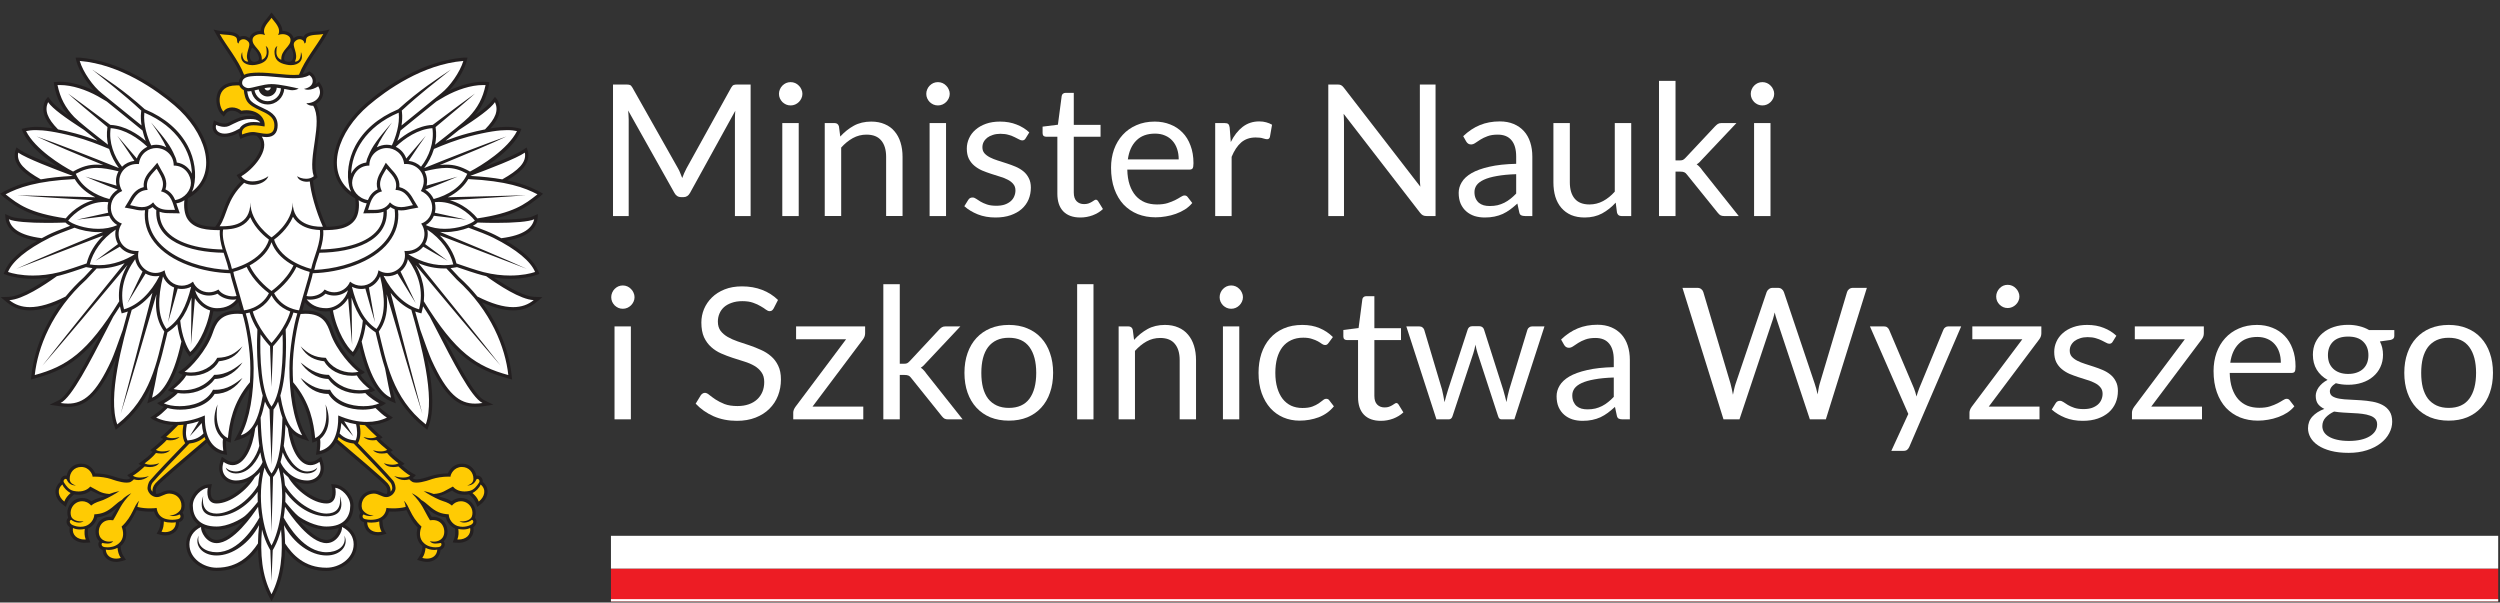
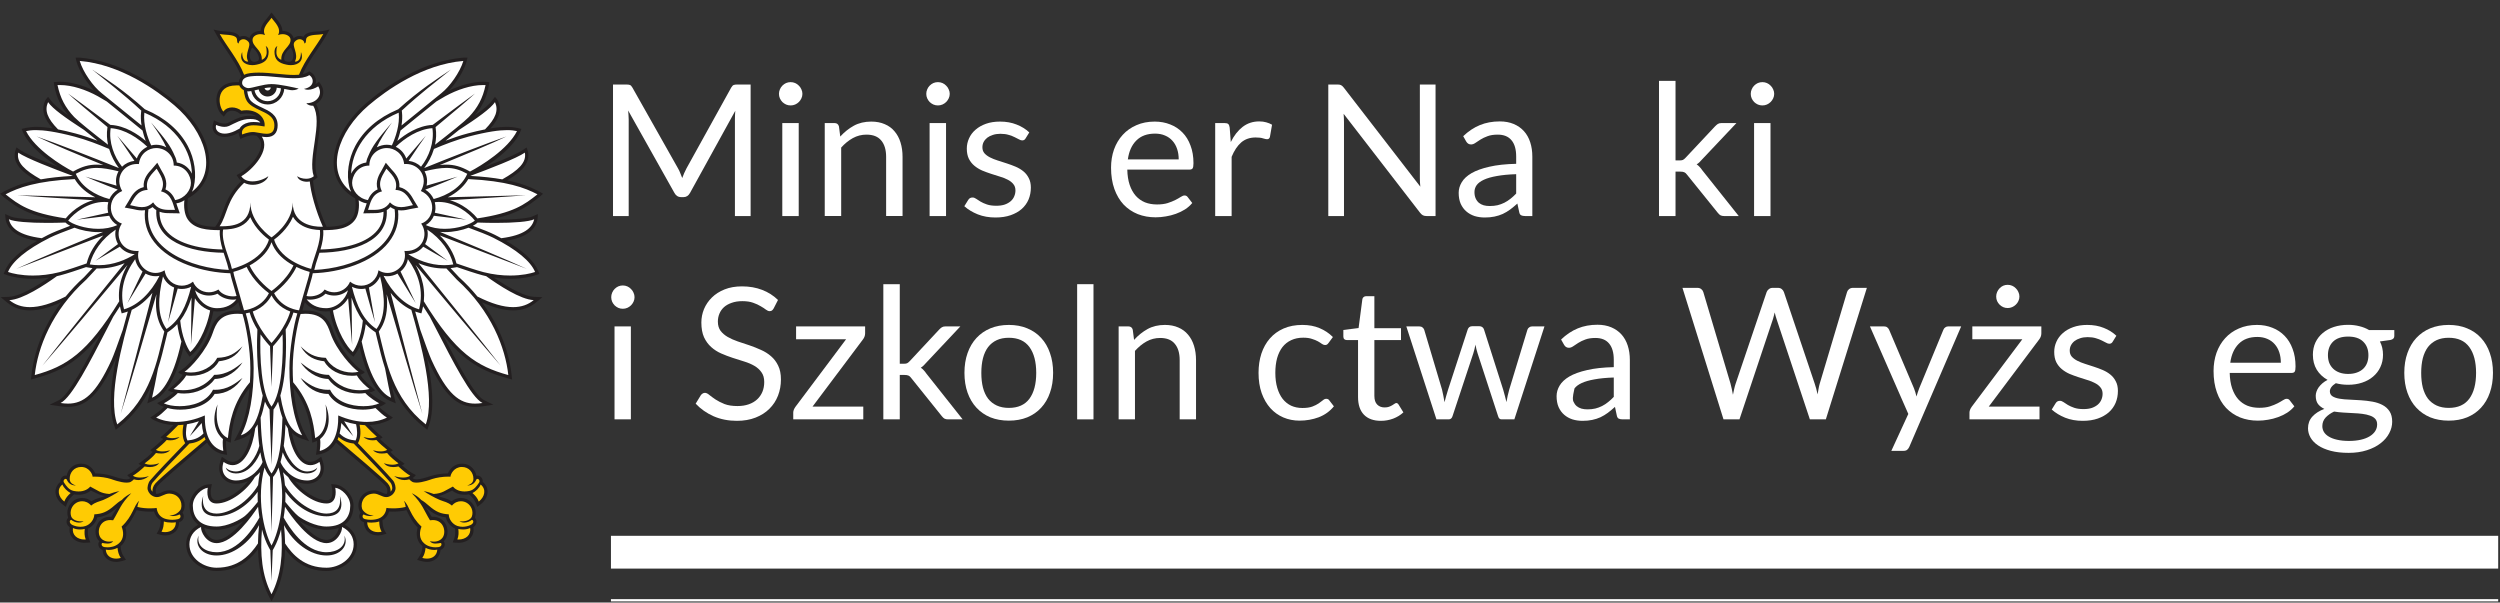
<svg xmlns="http://www.w3.org/2000/svg" width="195" height="47" viewBox="0 0 195 47" fill="none">
  <rect x="0" y="0" width="195" height="47" fill="#333333" stroke="none" />
  <g clip-path="url(#clip0_2869_6729)">
    <path d="M52.89 13.142C52.957 13.257 53.015 13.378 53.063 13.507C53.115 13.631 53.166 13.758 53.214 13.887C53.262 13.753 53.312 13.627 53.365 13.507C53.418 13.383 53.478 13.259 53.545 13.135L57.036 6.828C57.099 6.719 57.163 6.652 57.231 6.628C57.298 6.604 57.394 6.592 57.519 6.592H58.548V16.851H57.324V9.312C57.324 9.212 57.327 9.105 57.331 8.99C57.336 8.876 57.344 8.759 57.353 8.639L53.818 15.054C53.698 15.268 53.53 15.376 53.315 15.376H53.113C52.897 15.376 52.729 15.268 52.609 15.054L48.995 8.618C49.01 8.742 49.019 8.864 49.024 8.983C49.033 9.102 49.038 9.212 49.038 9.312V16.851H47.815V6.592H48.844C48.969 6.592 49.065 6.604 49.132 6.628C49.199 6.652 49.264 6.719 49.326 6.828L52.89 13.142Z" fill="white" />
    <path d="M62.3 9.599V16.851H61.019V9.599H62.3ZM62.588 7.322C62.588 7.446 62.562 7.563 62.509 7.673C62.461 7.778 62.394 7.873 62.308 7.959C62.226 8.04 62.13 8.105 62.02 8.153C61.909 8.2 61.792 8.224 61.667 8.224C61.542 8.224 61.425 8.2 61.314 8.153C61.209 8.105 61.113 8.04 61.026 7.959C60.945 7.873 60.88 7.778 60.832 7.673C60.784 7.563 60.76 7.446 60.76 7.322C60.76 7.198 60.784 7.081 60.832 6.971C60.88 6.857 60.945 6.759 61.026 6.678C61.113 6.592 61.209 6.525 61.314 6.477C61.425 6.43 61.542 6.406 61.667 6.406C61.792 6.406 61.909 6.43 62.02 6.477C62.13 6.525 62.226 6.592 62.308 6.678C62.394 6.759 62.461 6.857 62.509 6.971C62.562 7.081 62.588 7.198 62.588 7.322Z" fill="white" />
    <path d="M64.33 16.85V9.599H65.093C65.276 9.599 65.391 9.687 65.439 9.864L65.54 10.651C65.856 10.303 66.209 10.021 66.598 9.806C66.991 9.591 67.445 9.484 67.958 9.484C68.357 9.484 68.707 9.551 69.01 9.685C69.317 9.813 69.571 9.999 69.773 10.243C69.979 10.482 70.135 10.77 70.24 11.109C70.346 11.448 70.399 11.823 70.399 12.233V16.85H69.118V12.233C69.118 11.684 68.99 11.259 68.736 10.959C68.486 10.653 68.102 10.501 67.584 10.501C67.205 10.501 66.85 10.591 66.519 10.773C66.192 10.954 65.89 11.2 65.612 11.51V16.85H64.33Z" fill="white" />
    <path d="M73.791 9.599V16.851H72.509V9.599H73.791ZM74.079 7.322C74.079 7.446 74.052 7.563 73.999 7.673C73.951 7.778 73.884 7.873 73.798 7.959C73.716 8.04 73.62 8.105 73.51 8.153C73.399 8.2 73.282 8.224 73.157 8.224C73.032 8.224 72.915 8.2 72.804 8.153C72.699 8.105 72.603 8.04 72.516 7.959C72.435 7.873 72.37 7.778 72.322 7.673C72.274 7.563 72.25 7.446 72.25 7.322C72.25 7.198 72.274 7.081 72.322 6.971C72.37 6.857 72.435 6.759 72.516 6.678C72.603 6.592 72.699 6.525 72.804 6.477C72.915 6.43 73.032 6.406 73.157 6.406C73.282 6.406 73.399 6.43 73.51 6.477C73.62 6.525 73.716 6.592 73.798 6.678C73.884 6.759 73.951 6.857 73.999 6.971C74.052 7.081 74.079 7.198 74.079 7.322Z" fill="white" />
    <path d="M79.997 10.794C79.939 10.899 79.85 10.952 79.731 10.952C79.659 10.952 79.577 10.925 79.486 10.873C79.395 10.82 79.282 10.763 79.147 10.701C79.018 10.634 78.862 10.575 78.679 10.522C78.497 10.465 78.281 10.436 78.031 10.436C77.816 10.436 77.621 10.465 77.448 10.522C77.276 10.575 77.127 10.649 77.002 10.744C76.882 10.84 76.789 10.952 76.721 11.081C76.659 11.205 76.628 11.341 76.628 11.489C76.628 11.675 76.681 11.83 76.786 11.954C76.897 12.078 77.04 12.185 77.218 12.276C77.396 12.367 77.597 12.448 77.823 12.519C78.048 12.586 78.279 12.66 78.514 12.741C78.754 12.818 78.987 12.904 79.212 12.999C79.438 13.095 79.639 13.214 79.817 13.357C79.995 13.5 80.136 13.677 80.242 13.887C80.352 14.092 80.407 14.34 80.407 14.631C80.407 14.965 80.347 15.275 80.227 15.562C80.107 15.843 79.93 16.089 79.695 16.299C79.459 16.505 79.171 16.667 78.831 16.786C78.49 16.905 78.096 16.965 77.65 16.965C77.141 16.965 76.681 16.884 76.268 16.721C75.855 16.555 75.505 16.342 75.217 16.084L75.519 15.598C75.558 15.536 75.603 15.488 75.656 15.454C75.709 15.421 75.778 15.405 75.865 15.405C75.951 15.405 76.042 15.438 76.138 15.505C76.234 15.572 76.349 15.645 76.484 15.727C76.623 15.808 76.789 15.882 76.981 15.948C77.177 16.015 77.422 16.049 77.715 16.049C77.964 16.049 78.183 16.018 78.37 15.956C78.557 15.889 78.713 15.8 78.838 15.691C78.963 15.581 79.054 15.454 79.111 15.311C79.174 15.168 79.205 15.015 79.205 14.853C79.205 14.653 79.15 14.488 79.039 14.359C78.934 14.226 78.792 14.114 78.615 14.023C78.437 13.927 78.233 13.846 78.003 13.779C77.777 13.708 77.544 13.634 77.304 13.557C77.069 13.481 76.837 13.395 76.606 13.3C76.381 13.2 76.179 13.075 76.001 12.927C75.824 12.78 75.68 12.598 75.57 12.383C75.464 12.164 75.411 11.899 75.411 11.589C75.411 11.312 75.469 11.047 75.584 10.794C75.699 10.537 75.867 10.312 76.088 10.121C76.309 9.926 76.58 9.771 76.901 9.656C77.223 9.541 77.59 9.484 78.003 9.484C78.483 9.484 78.912 9.561 79.291 9.713C79.675 9.861 80.007 10.066 80.285 10.329L79.997 10.794Z" fill="white" />
-     <path d="M84.267 16.965C83.691 16.965 83.247 16.805 82.935 16.485C82.628 16.166 82.474 15.705 82.474 15.104V10.665H81.596C81.519 10.665 81.454 10.644 81.401 10.601C81.349 10.553 81.322 10.482 81.322 10.386V9.878L82.517 9.728L82.812 7.487C82.822 7.415 82.853 7.358 82.906 7.315C82.959 7.267 83.026 7.244 83.108 7.244H83.755V9.742H85.843V10.665H83.755V15.018C83.755 15.323 83.83 15.55 83.979 15.698C84.127 15.846 84.319 15.92 84.555 15.92C84.689 15.92 84.804 15.903 84.9 15.87C85.001 15.832 85.087 15.791 85.159 15.748C85.231 15.705 85.291 15.667 85.339 15.633C85.392 15.595 85.438 15.576 85.476 15.576C85.543 15.576 85.603 15.617 85.656 15.698L86.03 16.306C85.81 16.512 85.543 16.674 85.231 16.793C84.919 16.908 84.598 16.965 84.267 16.965Z" fill="white" />
    <path d="M90.067 9.484C90.504 9.484 90.907 9.558 91.277 9.706C91.646 9.849 91.965 10.059 92.234 10.336C92.503 10.608 92.712 10.947 92.86 11.353C93.014 11.753 93.091 12.212 93.091 12.727C93.091 12.927 93.069 13.061 93.026 13.128C92.983 13.195 92.901 13.228 92.781 13.228H87.929C87.939 13.686 88.001 14.085 88.116 14.424C88.231 14.762 88.39 15.046 88.591 15.275C88.793 15.5 89.033 15.669 89.311 15.784C89.59 15.893 89.902 15.948 90.247 15.948C90.569 15.948 90.845 15.913 91.075 15.841C91.31 15.765 91.512 15.684 91.68 15.598C91.848 15.512 91.987 15.433 92.097 15.361C92.213 15.285 92.311 15.247 92.393 15.247C92.498 15.247 92.58 15.287 92.637 15.369L92.997 15.834C92.839 16.025 92.649 16.192 92.429 16.335C92.208 16.473 91.97 16.588 91.716 16.679C91.466 16.769 91.207 16.836 90.938 16.879C90.669 16.927 90.403 16.951 90.139 16.951C89.635 16.951 89.17 16.867 88.743 16.7C88.32 16.528 87.953 16.28 87.641 15.956C87.334 15.626 87.094 15.221 86.921 14.739C86.749 14.257 86.662 13.703 86.662 13.078C86.662 12.572 86.739 12.099 86.892 11.66C87.051 11.221 87.276 10.842 87.569 10.522C87.862 10.198 88.22 9.945 88.642 9.763C89.064 9.577 89.539 9.484 90.067 9.484ZM90.096 10.422C89.477 10.422 88.99 10.601 88.635 10.959C88.279 11.312 88.059 11.803 87.972 12.434H91.939C91.939 12.138 91.898 11.868 91.817 11.625C91.735 11.376 91.615 11.164 91.457 10.988C91.298 10.806 91.104 10.668 90.874 10.572C90.648 10.472 90.389 10.422 90.096 10.422Z" fill="white" />
    <path d="M94.785 16.851V9.599H95.519C95.659 9.599 95.755 9.625 95.807 9.677C95.86 9.73 95.896 9.821 95.915 9.949L96.002 11.081C96.251 10.575 96.558 10.181 96.923 9.899C97.293 9.613 97.725 9.47 98.219 9.47C98.421 9.47 98.603 9.494 98.766 9.541C98.929 9.584 99.081 9.646 99.22 9.728L99.054 10.68C99.021 10.799 98.946 10.859 98.831 10.859C98.764 10.859 98.661 10.837 98.521 10.794C98.382 10.746 98.188 10.723 97.938 10.723C97.492 10.723 97.118 10.851 96.815 11.109C96.518 11.367 96.268 11.742 96.067 12.233V16.851H94.785Z" fill="white" />
    <path d="M104.327 6.592C104.452 6.592 104.543 6.609 104.601 6.642C104.663 6.671 104.733 6.733 104.81 6.828L110.785 14.56C110.77 14.436 110.761 14.316 110.756 14.202C110.751 14.082 110.749 13.968 110.749 13.858V6.592H111.973V16.851H111.267C111.157 16.851 111.063 16.831 110.986 16.793C110.914 16.755 110.842 16.691 110.77 16.6L104.802 8.876C104.812 8.995 104.819 9.112 104.824 9.226C104.829 9.341 104.831 9.446 104.831 9.541V16.851H103.607V6.592H104.327Z" fill="white" />
    <path d="M119.522 16.851H118.953C118.829 16.851 118.728 16.831 118.651 16.793C118.574 16.755 118.524 16.674 118.5 16.55L118.356 15.877C118.164 16.049 117.977 16.204 117.794 16.342C117.612 16.476 117.42 16.59 117.218 16.686C117.017 16.776 116.801 16.846 116.571 16.893C116.345 16.941 116.093 16.965 115.815 16.965C115.531 16.965 115.265 16.927 115.015 16.851C114.771 16.769 114.557 16.65 114.375 16.492C114.192 16.335 114.046 16.137 113.936 15.898C113.83 15.655 113.777 15.369 113.777 15.039C113.777 14.753 113.857 14.479 114.015 14.216C114.173 13.949 114.428 13.713 114.778 13.507C115.133 13.302 115.596 13.135 116.167 13.006C116.739 12.873 117.437 12.796 118.262 12.777V12.212C118.262 11.648 118.14 11.224 117.895 10.937C117.655 10.646 117.298 10.501 116.822 10.501C116.51 10.501 116.247 10.541 116.031 10.622C115.819 10.699 115.635 10.787 115.476 10.887C115.323 10.983 115.188 11.071 115.073 11.152C114.963 11.229 114.852 11.267 114.742 11.267C114.656 11.267 114.579 11.245 114.512 11.202C114.449 11.155 114.399 11.097 114.36 11.03L114.13 10.622C114.533 10.236 114.968 9.947 115.433 9.756C115.899 9.565 116.415 9.47 116.981 9.47C117.389 9.47 117.751 9.537 118.068 9.67C118.385 9.804 118.651 9.99 118.867 10.229C119.083 10.467 119.246 10.756 119.356 11.095C119.467 11.434 119.522 11.806 119.522 12.212V16.851ZM116.196 16.07C116.422 16.07 116.628 16.049 116.815 16.006C117.002 15.958 117.178 15.894 117.341 15.812C117.509 15.727 117.667 15.624 117.816 15.505C117.969 15.385 118.118 15.249 118.262 15.097V13.586C117.672 13.605 117.17 13.653 116.758 13.729C116.345 13.801 116.009 13.896 115.75 14.016C115.491 14.135 115.301 14.276 115.181 14.438C115.066 14.6 115.008 14.782 115.008 14.982C115.008 15.173 115.04 15.338 115.102 15.476C115.164 15.614 115.248 15.729 115.354 15.82C115.459 15.905 115.584 15.97 115.728 16.013C115.872 16.051 116.028 16.07 116.196 16.07Z" fill="white" />
-     <path d="M122.447 9.599V14.223C122.447 14.772 122.575 15.197 122.829 15.497C123.083 15.798 123.467 15.948 123.981 15.948C124.355 15.948 124.708 15.86 125.039 15.684C125.37 15.507 125.675 15.261 125.953 14.946V9.599H127.235V16.851H126.472C126.289 16.851 126.174 16.762 126.126 16.586L126.025 15.805C125.709 16.154 125.353 16.435 124.96 16.65C124.566 16.86 124.115 16.965 123.606 16.965C123.208 16.965 122.855 16.901 122.548 16.772C122.246 16.638 121.991 16.452 121.785 16.213C121.579 15.975 121.423 15.686 121.317 15.347C121.216 15.008 121.166 14.634 121.166 14.223V9.599H122.447Z" fill="white" />
    <path d="M130.691 6.306V12.512H131.022C131.118 12.512 131.197 12.5 131.26 12.477C131.322 12.448 131.392 12.393 131.468 12.312L133.772 9.856C133.844 9.78 133.916 9.718 133.988 9.67C134.06 9.623 134.156 9.599 134.276 9.599H135.442L132.757 12.441C132.69 12.522 132.623 12.593 132.556 12.655C132.493 12.717 132.421 12.772 132.339 12.82C132.426 12.877 132.503 12.944 132.57 13.021C132.642 13.092 132.709 13.176 132.771 13.271L135.622 16.851H134.47C134.365 16.851 134.274 16.831 134.197 16.793C134.125 16.75 134.055 16.686 133.988 16.6L131.591 13.629C131.519 13.529 131.447 13.464 131.375 13.436C131.303 13.402 131.195 13.386 131.051 13.386H130.691V16.851H129.402V6.306H130.691Z" fill="white" />
    <path d="M138.099 9.599V16.851H136.818V9.599H138.099ZM138.387 7.322C138.387 7.446 138.361 7.563 138.308 7.673C138.26 7.778 138.193 7.873 138.106 7.959C138.025 8.04 137.929 8.105 137.818 8.153C137.708 8.2 137.591 8.224 137.466 8.224C137.341 8.224 137.223 8.2 137.113 8.153C137.007 8.105 136.911 8.04 136.825 7.959C136.743 7.873 136.679 7.778 136.631 7.673C136.583 7.563 136.559 7.446 136.559 7.322C136.559 7.198 136.583 7.081 136.631 6.971C136.679 6.857 136.743 6.759 136.825 6.678C136.911 6.592 137.007 6.525 137.113 6.477C137.223 6.43 137.341 6.406 137.466 6.406C137.591 6.406 137.708 6.43 137.818 6.477C137.929 6.525 138.025 6.592 138.106 6.678C138.193 6.759 138.26 6.857 138.308 6.971C138.361 7.081 138.387 7.198 138.387 7.322Z" fill="white" />
    <path d="M49.208 25.459V32.71H47.933V25.459H49.208ZM49.494 23.182C49.494 23.306 49.468 23.423 49.416 23.533C49.368 23.638 49.301 23.733 49.215 23.819C49.134 23.9 49.038 23.965 48.929 24.013C48.819 24.06 48.702 24.084 48.578 24.084C48.454 24.084 48.337 24.06 48.227 24.013C48.122 23.965 48.026 23.9 47.941 23.819C47.859 23.733 47.795 23.638 47.747 23.533C47.7 23.423 47.676 23.306 47.676 23.182C47.676 23.058 47.7 22.941 47.747 22.831C47.795 22.717 47.859 22.619 47.941 22.538C48.026 22.452 48.122 22.385 48.227 22.337C48.337 22.29 48.454 22.266 48.578 22.266C48.702 22.266 48.819 22.29 48.929 22.337C49.038 22.385 49.134 22.452 49.215 22.538C49.301 22.619 49.368 22.717 49.416 22.831C49.468 22.941 49.494 23.058 49.494 23.182Z" fill="white" />
    <path d="M60.347 24.055C60.305 24.127 60.259 24.182 60.212 24.22C60.164 24.254 60.102 24.27 60.025 24.27C59.944 24.27 59.849 24.23 59.739 24.149C59.634 24.067 59.498 23.979 59.331 23.884C59.169 23.783 58.97 23.693 58.737 23.612C58.508 23.53 58.228 23.49 57.899 23.49C57.589 23.49 57.314 23.533 57.075 23.619C56.837 23.7 56.636 23.812 56.474 23.955C56.317 24.099 56.197 24.268 56.116 24.463C56.035 24.654 55.994 24.862 55.994 25.086C55.994 25.373 56.064 25.611 56.202 25.802C56.345 25.988 56.531 26.148 56.76 26.282C56.994 26.416 57.257 26.532 57.548 26.633C57.844 26.728 58.145 26.828 58.45 26.933C58.761 27.038 59.061 27.158 59.352 27.291C59.648 27.42 59.911 27.585 60.14 27.785C60.374 27.985 60.56 28.232 60.698 28.523C60.842 28.814 60.913 29.172 60.913 29.596C60.913 30.045 60.837 30.467 60.684 30.863C60.531 31.255 60.307 31.596 60.011 31.887C59.72 32.178 59.359 32.407 58.93 32.574C58.505 32.741 58.021 32.825 57.477 32.825C56.813 32.825 56.207 32.706 55.658 32.467C55.114 32.224 54.648 31.897 54.262 31.486L54.663 30.828C54.701 30.775 54.746 30.732 54.799 30.699C54.856 30.66 54.918 30.642 54.985 30.642C55.085 30.642 55.2 30.696 55.328 30.806C55.457 30.911 55.617 31.028 55.808 31.157C56.004 31.286 56.238 31.405 56.51 31.515C56.787 31.62 57.123 31.672 57.52 31.672C57.849 31.672 58.142 31.627 58.4 31.536C58.658 31.446 58.875 31.319 59.051 31.157C59.233 30.99 59.371 30.792 59.467 30.563C59.562 30.334 59.61 30.078 59.61 29.797C59.61 29.486 59.538 29.234 59.395 29.038C59.257 28.838 59.073 28.671 58.844 28.537C58.615 28.403 58.352 28.291 58.056 28.2C57.765 28.105 57.465 28.009 57.154 27.914C56.849 27.814 56.548 27.699 56.252 27.57C55.961 27.442 55.701 27.275 55.472 27.069C55.242 26.864 55.056 26.609 54.913 26.303C54.775 25.993 54.706 25.611 54.706 25.158C54.706 24.795 54.775 24.445 54.913 24.106C55.056 23.767 55.262 23.466 55.529 23.204C55.796 22.941 56.126 22.731 56.517 22.574C56.913 22.416 57.367 22.337 57.877 22.337C58.45 22.337 58.973 22.428 59.445 22.61C59.918 22.791 60.331 23.053 60.684 23.397L60.347 24.055Z" fill="white" />
    <path d="M67.479 26.003C67.479 26.093 67.463 26.182 67.429 26.267C67.396 26.349 67.353 26.423 67.3 26.489L63.377 31.715H67.336V32.71H61.873V32.181C61.873 32.118 61.887 32.047 61.916 31.966C61.949 31.88 61.995 31.799 62.052 31.722L65.997 26.461H62.095V25.459H67.479V26.003Z" fill="white" />
    <path d="M70.182 22.166V28.372H70.511C70.607 28.372 70.686 28.36 70.748 28.336C70.81 28.308 70.879 28.253 70.955 28.172L73.246 25.716C73.318 25.64 73.39 25.578 73.461 25.53C73.533 25.483 73.628 25.459 73.748 25.459H74.908L72.237 28.301C72.17 28.382 72.103 28.453 72.036 28.515C71.974 28.578 71.903 28.632 71.822 28.68C71.908 28.737 71.984 28.804 72.051 28.88C72.122 28.952 72.189 29.035 72.251 29.131L75.087 32.71H73.941C73.836 32.71 73.745 32.691 73.669 32.653C73.597 32.61 73.528 32.546 73.461 32.46L71.077 29.489C71.005 29.389 70.934 29.324 70.862 29.296C70.791 29.262 70.683 29.246 70.54 29.246H70.182V32.71H68.9V22.166H70.182Z" fill="white" />
    <path d="M78.692 25.344C79.222 25.344 79.699 25.432 80.124 25.609C80.553 25.785 80.916 26.036 81.212 26.361C81.513 26.685 81.742 27.079 81.899 27.542C82.062 28 82.143 28.513 82.143 29.081C82.143 29.654 82.062 30.169 81.899 30.627C81.742 31.085 81.513 31.477 81.212 31.801C80.916 32.126 80.553 32.376 80.124 32.553C79.699 32.725 79.222 32.81 78.692 32.81C78.162 32.81 77.682 32.725 77.253 32.553C76.828 32.376 76.465 32.126 76.165 31.801C75.864 31.477 75.632 31.085 75.47 30.627C75.308 30.169 75.227 29.654 75.227 29.081C75.227 28.513 75.308 28 75.47 27.542C75.632 27.079 75.864 26.685 76.165 26.361C76.465 26.036 76.828 25.785 77.253 25.609C77.682 25.432 78.162 25.344 78.692 25.344ZM78.692 31.816C79.408 31.816 79.942 31.577 80.296 31.1C80.649 30.618 80.826 29.947 80.826 29.088C80.826 28.224 80.649 27.551 80.296 27.069C79.942 26.587 79.408 26.346 78.692 26.346C78.329 26.346 78.014 26.408 77.747 26.532C77.479 26.657 77.255 26.835 77.074 27.069C76.897 27.303 76.763 27.592 76.673 27.936C76.587 28.274 76.544 28.659 76.544 29.088C76.544 29.518 76.587 29.902 76.673 30.241C76.763 30.579 76.897 30.866 77.074 31.1C77.255 31.329 77.479 31.505 77.747 31.629C78.014 31.753 78.329 31.816 78.692 31.816Z" fill="white" />
    <path d="M85.292 22.166H84.018V32.71H85.292V22.166Z" fill="white" />
    <path d="M87.254 32.71V25.459H88.013C88.194 25.459 88.309 25.547 88.356 25.724L88.457 26.511C88.772 26.163 89.123 25.881 89.509 25.666C89.901 25.451 90.352 25.344 90.862 25.344C91.259 25.344 91.607 25.411 91.908 25.544C92.213 25.673 92.466 25.86 92.667 26.103C92.872 26.342 93.027 26.63 93.132 26.969C93.237 27.308 93.29 27.683 93.29 28.093V32.71H92.015V28.093C92.015 27.544 91.889 27.119 91.636 26.819C91.388 26.513 91.006 26.361 90.49 26.361C90.113 26.361 89.76 26.451 89.43 26.633C89.106 26.814 88.805 27.06 88.528 27.37V32.71H87.254Z" fill="white" />
-     <path d="M96.663 25.459V32.71H95.389V25.459H96.663ZM96.95 23.182C96.95 23.306 96.923 23.423 96.871 23.533C96.823 23.638 96.756 23.733 96.67 23.819C96.589 23.9 96.494 23.965 96.384 24.013C96.274 24.06 96.157 24.084 96.033 24.084C95.909 24.084 95.792 24.06 95.682 24.013C95.577 23.965 95.482 23.9 95.396 23.819C95.315 23.733 95.25 23.638 95.202 23.533C95.155 23.423 95.131 23.306 95.131 23.182C95.131 23.058 95.155 22.941 95.202 22.831C95.25 22.717 95.315 22.619 95.396 22.538C95.482 22.452 95.577 22.385 95.682 22.337C95.792 22.29 95.909 22.266 96.033 22.266C96.157 22.266 96.274 22.29 96.384 22.337C96.494 22.385 96.589 22.452 96.67 22.538C96.756 22.619 96.823 22.717 96.871 22.831C96.923 22.941 96.95 23.058 96.95 23.182Z" fill="white" />
    <path d="M103.629 26.747C103.591 26.8 103.553 26.84 103.514 26.869C103.476 26.898 103.421 26.912 103.35 26.912C103.278 26.912 103.199 26.883 103.113 26.826C103.032 26.764 102.927 26.697 102.799 26.625C102.67 26.554 102.512 26.489 102.326 26.432C102.145 26.37 101.92 26.339 101.653 26.339C101.3 26.339 100.987 26.404 100.715 26.532C100.443 26.657 100.214 26.838 100.028 27.076C99.846 27.315 99.708 27.604 99.612 27.943C99.522 28.282 99.476 28.661 99.476 29.081C99.476 29.52 99.526 29.911 99.627 30.255C99.727 30.594 99.868 30.88 100.049 31.114C100.23 31.343 100.45 31.52 100.708 31.644C100.97 31.763 101.264 31.823 101.588 31.823C101.899 31.823 102.154 31.787 102.355 31.715C102.555 31.639 102.722 31.555 102.856 31.465C102.989 31.374 103.099 31.293 103.185 31.221C103.271 31.145 103.357 31.107 103.443 31.107C103.553 31.107 103.634 31.147 103.686 31.229L104.044 31.694C103.729 32.08 103.336 32.364 102.863 32.546C102.39 32.722 101.892 32.81 101.367 32.81C100.913 32.81 100.491 32.727 100.099 32.56C99.713 32.393 99.376 32.152 99.09 31.837C98.803 31.517 98.577 31.126 98.41 30.663C98.247 30.2 98.166 29.673 98.166 29.081C98.166 28.542 98.24 28.043 98.388 27.585C98.541 27.127 98.76 26.733 99.047 26.404C99.338 26.07 99.696 25.809 100.121 25.623C100.545 25.437 101.032 25.344 101.581 25.344C102.087 25.344 102.536 25.428 102.927 25.595C103.319 25.757 103.665 25.988 103.966 26.289L103.629 26.747Z" fill="white" />
    <path d="M107.71 32.825C107.137 32.825 106.695 32.665 106.385 32.345C106.079 32.025 105.927 31.565 105.927 30.964V26.525H105.053C104.977 26.525 104.912 26.504 104.86 26.461C104.807 26.413 104.781 26.341 104.781 26.246V25.738L105.97 25.587L106.263 23.347C106.273 23.275 106.304 23.218 106.356 23.175C106.409 23.127 106.476 23.103 106.557 23.103H107.201V25.602H109.278V26.525H107.201V30.878C107.201 31.183 107.275 31.41 107.423 31.558C107.571 31.706 107.762 31.78 107.996 31.78C108.13 31.78 108.244 31.763 108.34 31.73C108.44 31.691 108.526 31.651 108.597 31.608C108.669 31.565 108.729 31.527 108.776 31.493C108.829 31.455 108.874 31.436 108.912 31.436C108.979 31.436 109.039 31.477 109.091 31.558L109.464 32.166C109.244 32.371 108.979 32.534 108.669 32.653C108.359 32.768 108.039 32.825 107.71 32.825Z" fill="white" />
    <path d="M109.693 25.459H110.696C110.801 25.459 110.887 25.485 110.953 25.537C111.02 25.59 111.066 25.652 111.089 25.724L112.479 30.391C112.517 30.563 112.552 30.73 112.586 30.892C112.619 31.049 112.648 31.209 112.672 31.372C112.71 31.209 112.753 31.049 112.801 30.892C112.848 30.73 112.899 30.563 112.951 30.391L114.483 25.695C114.507 25.623 114.548 25.564 114.605 25.516C114.667 25.468 114.743 25.444 114.834 25.444H115.385C115.481 25.444 115.56 25.468 115.622 25.516C115.684 25.564 115.727 25.623 115.75 25.695L117.247 30.391C117.299 30.558 117.345 30.723 117.383 30.885C117.426 31.047 117.466 31.207 117.505 31.364C117.528 31.207 117.56 31.042 117.598 30.871C117.636 30.699 117.677 30.539 117.719 30.391L119.137 25.724C119.161 25.647 119.206 25.585 119.273 25.537C119.34 25.485 119.419 25.459 119.509 25.459H120.469L118.12 32.71H117.111C116.987 32.71 116.901 32.629 116.853 32.467L115.249 27.549C115.211 27.439 115.18 27.329 115.156 27.22C115.132 27.105 115.109 26.993 115.085 26.883C115.061 26.993 115.037 27.105 115.013 27.22C114.989 27.334 114.958 27.446 114.92 27.556L113.295 32.467C113.242 32.629 113.144 32.71 113.001 32.71H112.042L109.693 25.459Z" fill="white" />
-     <path d="M127.128 32.71H126.562C126.438 32.71 126.338 32.691 126.261 32.653C126.185 32.615 126.135 32.534 126.111 32.41L125.968 31.737C125.777 31.909 125.591 32.064 125.409 32.202C125.228 32.336 125.037 32.45 124.836 32.546C124.636 32.636 124.421 32.706 124.192 32.753C123.968 32.801 123.717 32.825 123.44 32.825C123.159 32.825 122.894 32.787 122.646 32.71C122.402 32.629 122.19 32.51 122.008 32.352C121.827 32.195 121.681 31.997 121.572 31.758C121.467 31.515 121.414 31.229 121.414 30.899C121.414 30.613 121.493 30.338 121.65 30.076C121.808 29.809 122.061 29.573 122.409 29.367C122.763 29.162 123.223 28.995 123.791 28.866C124.359 28.733 125.054 28.656 125.875 28.637V28.072C125.875 27.508 125.753 27.084 125.51 26.797C125.271 26.506 124.915 26.361 124.443 26.361C124.132 26.361 123.87 26.401 123.655 26.482C123.445 26.559 123.261 26.647 123.104 26.747C122.951 26.843 122.817 26.931 122.703 27.012C122.593 27.088 122.483 27.127 122.374 27.127C122.288 27.127 122.211 27.105 122.144 27.062C122.082 27.015 122.032 26.957 121.994 26.89L121.765 26.482C122.166 26.096 122.598 25.807 123.061 25.616C123.524 25.425 124.037 25.33 124.6 25.33C125.006 25.33 125.366 25.397 125.681 25.53C125.996 25.664 126.261 25.85 126.476 26.089C126.691 26.327 126.853 26.616 126.963 26.955C127.073 27.294 127.128 27.666 127.128 28.072V32.71V32.71ZM123.82 31.93C124.044 31.93 124.249 31.909 124.436 31.865C124.622 31.818 124.796 31.753 124.958 31.672C125.125 31.586 125.283 31.484 125.431 31.364C125.583 31.245 125.732 31.109 125.875 30.956V29.446C125.288 29.465 124.789 29.513 124.378 29.589C123.968 29.661 123.634 29.756 123.376 29.875C123.118 29.995 122.93 30.135 122.81 30.298C122.696 30.46 122.638 30.641 122.638 30.842C122.638 31.033 122.67 31.197 122.732 31.336C122.794 31.474 122.877 31.589 122.982 31.679C123.087 31.765 123.211 31.83 123.355 31.873C123.498 31.911 123.653 31.93 123.82 31.93Z" fill="white" />
+     <path d="M127.128 32.71H126.562C126.438 32.71 126.338 32.691 126.261 32.653C126.185 32.615 126.135 32.534 126.111 32.41L125.968 31.737C125.777 31.909 125.591 32.064 125.409 32.202C125.228 32.336 125.037 32.45 124.836 32.546C124.636 32.636 124.421 32.706 124.192 32.753C123.968 32.801 123.717 32.825 123.44 32.825C123.159 32.825 122.894 32.787 122.646 32.71C122.402 32.629 122.19 32.51 122.008 32.352C121.827 32.195 121.681 31.997 121.572 31.758C121.467 31.515 121.414 31.229 121.414 30.899C121.414 30.613 121.493 30.338 121.65 30.076C121.808 29.809 122.061 29.573 122.409 29.367C122.763 29.162 123.223 28.995 123.791 28.866C124.359 28.733 125.054 28.656 125.875 28.637V28.072C125.875 27.508 125.753 27.084 125.51 26.797C125.271 26.506 124.915 26.361 124.443 26.361C124.132 26.361 123.87 26.401 123.655 26.482C123.445 26.559 123.261 26.647 123.104 26.747C122.951 26.843 122.817 26.931 122.703 27.012C122.593 27.088 122.483 27.127 122.374 27.127C122.288 27.127 122.211 27.105 122.144 27.062C122.082 27.015 122.032 26.957 121.994 26.89L121.765 26.482C122.166 26.096 122.598 25.807 123.061 25.616C123.524 25.425 124.037 25.33 124.6 25.33C125.006 25.33 125.366 25.397 125.681 25.53C125.996 25.664 126.261 25.85 126.476 26.089C126.691 26.327 126.853 26.616 126.963 26.955C127.073 27.294 127.128 27.666 127.128 28.072V32.71V32.71ZM123.82 31.93C124.044 31.93 124.249 31.909 124.436 31.865C124.622 31.818 124.796 31.753 124.958 31.672C125.125 31.586 125.283 31.484 125.431 31.364C125.583 31.245 125.732 31.109 125.875 30.956V29.446C125.288 29.465 124.789 29.513 124.378 29.589C123.968 29.661 123.634 29.756 123.376 29.875C123.118 29.995 122.93 30.135 122.81 30.298C122.638 31.033 122.67 31.197 122.732 31.336C122.794 31.474 122.877 31.589 122.982 31.679C123.087 31.765 123.211 31.83 123.355 31.873C123.498 31.911 123.653 31.93 123.82 31.93Z" fill="white" />
    <path d="M131.232 22.452H132.385C132.509 22.452 132.612 22.483 132.693 22.545C132.774 22.607 132.829 22.686 132.858 22.781L134.977 29.911C135.015 30.04 135.049 30.178 135.077 30.326C135.111 30.474 135.142 30.63 135.17 30.792C135.204 30.63 135.237 30.474 135.27 30.326C135.304 30.174 135.342 30.035 135.385 29.911L137.798 22.781C137.827 22.7 137.881 22.626 137.963 22.559C138.048 22.488 138.151 22.452 138.27 22.452H138.671C138.795 22.452 138.896 22.483 138.972 22.545C139.053 22.607 139.111 22.686 139.144 22.781L141.542 29.911C141.628 30.159 141.705 30.443 141.772 30.763C141.8 30.606 141.827 30.455 141.85 30.312C141.874 30.169 141.905 30.035 141.943 29.911L144.07 22.781C144.094 22.695 144.146 22.619 144.227 22.552C144.313 22.485 144.416 22.452 144.535 22.452H145.616L142.416 32.71H141.17L138.571 24.886C138.519 24.738 138.471 24.566 138.428 24.37C138.404 24.466 138.38 24.559 138.356 24.65C138.337 24.735 138.316 24.814 138.292 24.886L135.679 32.71H134.433L131.232 22.452Z" fill="white" />
    <path d="M148.927 34.851C148.884 34.946 148.829 35.023 148.762 35.08C148.7 35.137 148.602 35.166 148.469 35.166H147.524L148.848 32.288L145.855 25.459H146.958C147.068 25.459 147.154 25.487 147.216 25.544C147.278 25.597 147.323 25.657 147.352 25.724L149.292 30.291C149.335 30.396 149.371 30.501 149.4 30.606C149.433 30.711 149.462 30.818 149.485 30.928C149.519 30.818 149.552 30.711 149.586 30.606C149.619 30.501 149.657 30.393 149.7 30.284L151.583 25.724C151.612 25.647 151.66 25.585 151.727 25.537C151.798 25.485 151.874 25.459 151.956 25.459H152.972L148.927 34.851Z" fill="white" />
    <path d="M159.225 26.003C159.225 26.093 159.209 26.181 159.175 26.267C159.142 26.349 159.099 26.423 159.046 26.489L155.123 31.715H159.082V32.71H153.619V32.181C153.619 32.118 153.633 32.047 153.662 31.966C153.695 31.88 153.741 31.799 153.798 31.722L157.743 26.461H153.841V25.459H159.225V26.003ZM157.514 23.132C157.514 23.256 157.488 23.373 157.435 23.483C157.387 23.588 157.321 23.681 157.235 23.762C157.154 23.843 157.058 23.907 156.948 23.955C156.839 24.003 156.722 24.027 156.598 24.027C156.473 24.027 156.356 24.003 156.247 23.955C156.142 23.907 156.049 23.843 155.967 23.762C155.886 23.681 155.822 23.588 155.774 23.483C155.726 23.373 155.703 23.256 155.703 23.132C155.703 23.008 155.726 22.891 155.774 22.781C155.822 22.667 155.886 22.569 155.967 22.488C156.049 22.402 156.142 22.335 156.247 22.287C156.356 22.239 156.473 22.216 156.598 22.216C156.722 22.216 156.839 22.239 156.948 22.287C157.058 22.335 157.154 22.402 157.235 22.488C157.321 22.569 157.387 22.667 157.435 22.781C157.488 22.891 157.514 23.008 157.514 23.132Z" fill="white" />
    <path d="M164.789 26.654C164.732 26.759 164.644 26.812 164.524 26.812C164.453 26.812 164.372 26.785 164.281 26.733C164.19 26.68 164.078 26.623 163.944 26.561C163.816 26.494 163.66 26.435 163.479 26.382C163.298 26.325 163.083 26.296 162.835 26.296C162.62 26.296 162.427 26.325 162.255 26.382C162.083 26.435 161.935 26.509 161.811 26.604C161.692 26.699 161.598 26.812 161.532 26.941C161.469 27.064 161.439 27.201 161.439 27.349C161.439 27.535 161.491 27.69 161.596 27.814C161.706 27.938 161.849 28.045 162.026 28.136C162.202 28.227 162.403 28.308 162.627 28.379C162.851 28.446 163.08 28.52 163.314 28.601C163.553 28.678 163.785 28.764 164.009 28.859C164.233 28.954 164.434 29.074 164.61 29.217C164.787 29.36 164.928 29.537 165.033 29.747C165.143 29.952 165.197 30.2 165.197 30.491C165.197 30.825 165.138 31.136 165.018 31.422C164.899 31.703 164.722 31.949 164.489 32.159C164.255 32.364 163.968 32.527 163.629 32.646C163.291 32.765 162.899 32.825 162.455 32.825C161.949 32.825 161.491 32.744 161.081 32.581C160.67 32.414 160.322 32.202 160.035 31.944L160.336 31.458C160.374 31.396 160.419 31.348 160.472 31.314C160.524 31.281 160.594 31.264 160.68 31.264C160.766 31.264 160.856 31.298 160.952 31.364C161.047 31.431 161.162 31.505 161.295 31.587C161.434 31.668 161.598 31.742 161.789 31.808C161.985 31.875 162.228 31.909 162.52 31.909C162.768 31.909 162.985 31.878 163.171 31.816C163.357 31.749 163.512 31.66 163.637 31.551C163.761 31.441 163.851 31.314 163.909 31.171C163.971 31.028 164.002 30.875 164.002 30.713C164.002 30.513 163.947 30.348 163.837 30.219C163.732 30.085 163.591 29.973 163.415 29.883C163.238 29.787 163.035 29.706 162.806 29.639C162.582 29.568 162.35 29.494 162.112 29.417C161.878 29.341 161.646 29.255 161.417 29.16C161.193 29.059 160.992 28.935 160.816 28.787C160.639 28.64 160.496 28.458 160.386 28.243C160.281 28.024 160.229 27.759 160.229 27.449C160.229 27.172 160.286 26.907 160.4 26.654C160.515 26.396 160.682 26.172 160.902 25.981C161.121 25.785 161.391 25.631 161.71 25.516C162.03 25.401 162.395 25.344 162.806 25.344C163.283 25.344 163.711 25.42 164.088 25.573C164.47 25.721 164.799 25.926 165.076 26.189L164.789 26.654Z" fill="white" />
-     <path d="M171.899 26.003C171.899 26.093 171.883 26.182 171.849 26.267C171.816 26.349 171.773 26.423 171.72 26.489L167.797 31.715H171.756V32.71H166.293V32.181C166.293 32.118 166.307 32.047 166.336 31.966C166.369 31.88 166.415 31.799 166.472 31.722L170.417 26.461H166.515V25.459H171.899V26.003Z" fill="white" />
    <path d="M176.045 25.344C176.479 25.344 176.88 25.418 177.248 25.566C177.615 25.709 177.933 25.919 178.2 26.196C178.467 26.468 178.675 26.807 178.823 27.212C178.976 27.613 179.052 28.072 179.052 28.587C179.052 28.787 179.03 28.921 178.988 28.988C178.945 29.055 178.863 29.088 178.744 29.088H173.918C173.928 29.546 173.99 29.945 174.104 30.284C174.219 30.622 174.377 30.906 174.577 31.136C174.778 31.36 175.016 31.529 175.293 31.644C175.57 31.753 175.88 31.808 176.224 31.808C176.544 31.808 176.818 31.773 177.047 31.701C177.281 31.625 177.482 31.544 177.649 31.458C177.816 31.372 177.954 31.293 178.064 31.221C178.178 31.145 178.276 31.107 178.357 31.107C178.462 31.107 178.544 31.147 178.601 31.229L178.959 31.694C178.801 31.885 178.613 32.052 178.393 32.195C178.174 32.333 177.937 32.448 177.684 32.538C177.436 32.629 177.178 32.696 176.911 32.739C176.644 32.787 176.379 32.81 176.117 32.81C175.615 32.81 175.152 32.727 174.727 32.56C174.307 32.388 173.942 32.14 173.632 31.816C173.327 31.486 173.088 31.081 172.916 30.599C172.744 30.117 172.658 29.563 172.658 28.938C172.658 28.432 172.735 27.959 172.887 27.52C173.045 27.081 173.269 26.702 173.56 26.382C173.852 26.058 174.207 25.805 174.627 25.623C175.047 25.437 175.52 25.344 176.045 25.344ZM176.073 26.282C175.458 26.282 174.973 26.461 174.62 26.819C174.267 27.172 174.047 27.663 173.961 28.294H177.906C177.906 27.997 177.866 27.728 177.785 27.485C177.704 27.236 177.584 27.024 177.427 26.847C177.269 26.666 177.076 26.528 176.847 26.432C176.622 26.332 176.365 26.282 176.073 26.282Z" fill="white" />
    <path d="M183.154 25.337C183.469 25.337 183.763 25.373 184.035 25.444C184.312 25.511 184.562 25.611 184.787 25.745H186.756V26.217C186.756 26.375 186.655 26.475 186.455 26.518L185.632 26.633C185.794 26.943 185.875 27.289 185.875 27.671C185.875 28.024 185.806 28.346 185.667 28.637C185.534 28.924 185.345 29.169 185.102 29.374C184.863 29.58 184.577 29.737 184.242 29.847C183.913 29.957 183.55 30.012 183.154 30.012C182.815 30.012 182.495 29.971 182.195 29.89C182.042 29.985 181.925 30.088 181.844 30.198C181.768 30.307 181.729 30.415 181.729 30.52C181.729 30.692 181.799 30.823 181.937 30.913C182.075 30.999 182.259 31.061 182.488 31.1C182.717 31.138 182.978 31.162 183.269 31.171C183.56 31.181 183.856 31.197 184.157 31.221C184.462 31.241 184.76 31.276 185.051 31.329C185.343 31.381 185.603 31.467 185.832 31.587C186.061 31.706 186.245 31.87 186.383 32.08C186.522 32.29 186.591 32.562 186.591 32.896C186.591 33.207 186.512 33.507 186.355 33.798C186.202 34.09 185.98 34.347 185.689 34.572C185.398 34.801 185.042 34.982 184.622 35.116C184.202 35.254 183.727 35.323 183.197 35.323C182.667 35.323 182.202 35.271 181.801 35.166C181.405 35.061 181.075 34.92 180.813 34.743C180.55 34.567 180.352 34.361 180.219 34.128C180.09 33.899 180.025 33.658 180.025 33.405C180.025 33.047 180.137 32.744 180.362 32.496C180.591 32.243 180.904 32.042 181.3 31.894C181.095 31.799 180.93 31.672 180.806 31.515C180.686 31.352 180.627 31.138 180.627 30.871C180.627 30.765 180.646 30.658 180.684 30.549C180.722 30.434 180.78 30.322 180.856 30.212C180.937 30.102 181.035 29.997 181.149 29.897C181.264 29.797 181.398 29.708 181.55 29.632C181.192 29.432 180.911 29.167 180.706 28.837C180.505 28.503 180.405 28.114 180.405 27.671C180.405 27.317 180.472 26.998 180.605 26.711C180.744 26.42 180.935 26.174 181.178 25.974C181.421 25.769 181.71 25.611 182.044 25.502C182.383 25.392 182.753 25.337 183.154 25.337ZM185.417 33.104C185.417 32.923 185.367 32.777 185.266 32.667C185.166 32.558 185.03 32.474 184.858 32.417C184.686 32.355 184.488 32.309 184.264 32.281C184.04 32.252 183.803 32.233 183.555 32.224C183.307 32.209 183.054 32.195 182.796 32.181C182.538 32.166 182.293 32.14 182.059 32.102C181.787 32.231 181.565 32.388 181.393 32.574C181.226 32.76 181.142 32.982 181.142 33.24C181.142 33.402 181.183 33.553 181.264 33.691C181.35 33.834 181.479 33.956 181.651 34.056C181.822 34.161 182.037 34.242 182.295 34.3C182.558 34.361 182.865 34.393 183.219 34.393C183.562 34.393 183.87 34.361 184.142 34.3C184.414 34.237 184.643 34.149 184.83 34.035C185.021 33.92 185.166 33.784 185.266 33.627C185.367 33.469 185.417 33.295 185.417 33.104ZM183.154 29.167C183.412 29.167 183.639 29.131 183.834 29.059C184.035 28.988 184.202 28.888 184.336 28.759C184.469 28.63 184.569 28.477 184.636 28.301C184.703 28.119 184.736 27.921 184.736 27.706C184.736 27.263 184.6 26.909 184.328 26.647C184.061 26.384 183.67 26.253 183.154 26.253C182.643 26.253 182.252 26.384 181.98 26.647C181.713 26.909 181.579 27.263 181.579 27.706C181.579 27.921 181.612 28.119 181.679 28.301C181.751 28.477 181.853 28.63 181.987 28.759C182.121 28.888 182.285 28.988 182.481 29.059C182.677 29.131 182.901 29.167 183.154 29.167Z" fill="white" />
    <path d="M191 25.344C191.53 25.344 192.008 25.432 192.432 25.609C192.862 25.785 193.225 26.036 193.521 26.361C193.821 26.685 194.051 27.079 194.208 27.542C194.37 28 194.452 28.513 194.452 29.081C194.452 29.654 194.37 30.169 194.208 30.627C194.051 31.085 193.821 31.477 193.521 31.801C193.225 32.126 192.862 32.376 192.432 32.553C192.008 32.725 191.53 32.81 191 32.81C190.471 32.81 189.991 32.725 189.561 32.553C189.137 32.376 188.774 32.126 188.473 31.801C188.172 31.477 187.941 31.085 187.779 30.627C187.616 30.169 187.535 29.654 187.535 29.081C187.535 28.513 187.616 28 187.779 27.542C187.941 27.079 188.172 26.685 188.473 26.361C188.774 26.036 189.137 25.785 189.561 25.609C189.991 25.432 190.471 25.344 191 25.344ZM191 31.816C191.717 31.816 192.251 31.577 192.604 31.1C192.958 30.618 193.134 29.947 193.134 29.088C193.134 28.224 192.958 27.551 192.604 27.069C192.251 26.587 191.717 26.346 191 26.346C190.638 26.346 190.323 26.408 190.055 26.532C189.788 26.657 189.564 26.835 189.382 27.069C189.206 27.303 189.072 27.592 188.981 27.936C188.896 28.274 188.853 28.659 188.853 29.088C188.853 29.518 188.896 29.902 188.981 30.241C189.072 30.579 189.206 30.866 189.382 31.1C189.564 31.329 189.788 31.505 190.055 31.629C190.323 31.753 190.638 31.816 191 31.816Z" fill="white" />
    <path d="M22.637 4.807C22.515 4.843 22.357 4.814 22.24 4.747C22.02 4.614 22.26 3.979 22.69 3.714C22.992 4.194 22.911 4.726 22.637 4.807ZM25.47 41.327C25.831 41.327 26.148 41.278 26.422 41.178C26.413 41.301 26.328 41.557 26.13 41.781C25.998 41.932 25.778 42.109 25.47 42.109C24.839 42.109 24.072 41.471 23.371 40.64C23.876 40.96 24.706 41.327 25.47 41.327ZM16.891 42.109C16.584 42.109 16.363 41.932 16.231 41.781C16.031 41.557 15.949 41.301 15.938 41.178C16.211 41.278 16.53 41.327 16.891 41.327C17.654 41.327 18.485 40.958 18.99 40.64C18.289 41.471 17.521 42.109 16.891 42.109M20.118 4.747C20.004 4.814 19.846 4.843 19.724 4.807C19.449 4.726 19.369 4.194 19.667 3.714C20.099 3.979 20.34 4.614 20.118 4.747ZM38.527 21.653C38.95 21.714 39.37 21.748 39.789 21.748C40.692 21.748 41.432 21.596 41.822 21.453L42.072 21.363L41.974 21.116C41.664 20.359 40.807 19.564 39.469 18.785C39.963 18.704 40.38 18.589 40.724 18.44C41.395 18.149 41.797 17.717 41.918 17.159C41.946 17.029 41.956 16.692 41.956 16.692C41.956 16.692 41.673 16.816 41.555 16.872C41.298 16.998 40.402 17.13 38.661 17.13C38.512 17.13 38.361 17.128 38.21 17.127C38.97 16.973 39.601 16.792 40.137 16.571C41.013 16.21 41.557 15.777 42.084 15.359C42.16 15.297 42.36 15.114 42.36 15.114C42.36 15.114 42.13 14.975 42.043 14.93C41.446 14.618 40.699 14.302 39.563 14.066C39.866 13.886 40.123 13.714 40.345 13.539C40.782 13.194 41.344 12.646 41.19 11.855C41.171 11.758 41.075 11.499 41.075 11.499C41.075 11.499 40.87 11.638 40.788 11.695C40.514 11.891 39.752 12.275 37.799 13.025C38.801 12.394 40.055 11.428 40.557 10.341C40.586 10.272 40.673 10.058 40.673 10.058C40.673 10.058 40.137 9.893 39.558 9.893C39.187 9.893 38.752 9.934 38.255 10.016C38.345 9.913 38.426 9.815 38.498 9.721C39.002 9.05 39.113 8.46 38.844 7.861C38.797 7.757 38.607 7.554 38.607 7.554C38.607 7.554 38.463 7.729 38.398 7.821C38.184 8.131 37.715 8.52 37.028 9.006C37.598 8.333 37.961 7.608 38.124 6.69C38.137 6.621 38.166 6.41 38.166 6.41C38.166 6.41 37.915 6.375 37.684 6.375C36.892 6.375 35.939 6.627 35.017 7.07C35.614 6.439 36.178 5.534 36.387 4.825C36.414 4.736 36.463 4.492 36.463 4.492C36.463 4.492 36.239 4.487 36.12 4.497C34.692 4.619 33.19 5.091 31.661 5.913C30.326 6.628 29.256 7.454 28.593 8.019C26.75 9.59 25.762 11.67 26.078 13.322C26.208 13.992 26.603 14.856 27.701 15.471L27.723 15.642C27.784 16.155 27.703 16.67 27.51 16.958C27.103 17.568 26.303 17.677 25.471 17.692L25.418 17.576C24.848 16.312 24.478 14.859 24.42 14.136L24.416 14.088C24.498 14.049 24.573 14.001 24.64 13.944L24.775 13.83L24.715 13.664C24.507 13.068 24.645 12.137 24.777 11.239C24.948 10.085 25.125 8.898 24.652 8.116C24.839 8.006 24.993 7.853 25.093 7.67C25.277 7.328 25.256 6.938 25.033 6.595L24.894 6.379L24.68 6.519C24.658 6.533 24.635 6.547 24.612 6.561C24.625 6.522 24.632 6.487 24.637 6.458C24.692 6.146 24.536 5.809 24.256 5.642L24.127 5.565L23.993 5.642C23.892 5.704 23.765 5.75 23.616 5.785C23.896 5.117 24.338 4.464 24.741 3.871C25.005 3.483 25.254 3.117 25.444 2.771L25.705 2.299C25.705 2.299 25.22 2.451 24.749 2.451C24.364 2.477 23.93 2.505 23.714 2.796C23.695 2.82 23.681 2.847 23.668 2.872C23.579 2.828 23.478 2.804 23.372 2.804C23.205 2.804 23.043 2.865 22.904 2.98C22.835 2.65 22.461 2.408 22.028 2.408C22.017 2.011 21.731 1.666 21.538 1.436C21.48 1.366 21.18 0.97 21.18 0.97C21.18 0.97 20.881 1.366 20.822 1.436C20.629 1.666 20.343 2.011 20.332 2.408C19.898 2.408 19.525 2.65 19.456 2.979C19.318 2.865 19.155 2.804 18.988 2.804C18.882 2.804 18.782 2.828 18.691 2.872C18.678 2.847 18.665 2.82 18.647 2.796C18.432 2.505 17.997 2.477 17.613 2.451C17.139 2.451 16.655 2.299 16.655 2.299L16.915 2.771C17.106 3.117 17.356 3.483 17.618 3.871C18.062 4.525 18.554 5.246 18.823 5.983C18.694 6.111 18.642 6.264 18.63 6.408H18.424C17.464 6.408 17.111 6.914 16.986 7.215C16.729 7.834 16.963 8.605 17.244 8.885L17.458 9.101L17.634 8.854C17.764 8.671 17.96 8.635 18.1 8.635C18.299 8.635 18.511 8.71 18.668 8.836L18.76 8.91L18.876 8.887C18.99 8.865 19.102 8.855 19.215 8.855C19.51 8.855 19.788 8.935 19.999 9.079C19.932 9.06 19.857 9.047 19.778 9.04C19.692 9.031 19.605 9.026 19.522 9.026C18.89 9.026 18.424 9.26 18.013 9.465C17.921 9.512 17.835 9.554 17.752 9.594C17.685 9.624 17.605 9.638 17.509 9.638C17.24 9.638 16.967 9.515 16.963 9.512L16.691 9.384L16.609 9.675C16.539 9.915 16.58 10.151 16.719 10.336C16.884 10.555 17.179 10.681 17.526 10.681C17.659 10.681 17.798 10.662 17.941 10.628C18.215 10.561 18.428 10.458 18.614 10.361C18.617 10.479 18.646 10.565 18.651 10.582L18.748 10.84L18.997 10.726C19.001 10.724 19.387 10.554 19.733 10.554C19.769 10.554 19.804 10.555 19.836 10.56C19.89 10.565 19.944 10.575 20.004 10.585L20.039 10.617C20.283 10.832 20.384 11.091 20.351 11.406C20.267 12.213 19.318 13.171 18.694 13.527L18.455 13.661L18.607 13.891C18.665 13.978 18.736 14.056 18.816 14.124C17.917 14.995 17.616 15.831 17.375 16.505C17.236 16.889 17.116 17.22 16.918 17.502L16.786 17.691C15.993 17.666 15.239 17.543 14.85 16.958C14.659 16.67 14.575 16.155 14.638 15.642L14.659 15.471C15.758 14.856 16.153 13.992 16.281 13.322C16.597 11.67 15.61 9.59 13.768 8.019C13.105 7.454 12.034 6.628 10.699 5.913C9.17 5.091 7.669 4.619 6.24 4.497C6.122 4.487 5.897 4.492 5.897 4.492C5.897 4.492 5.947 4.736 5.972 4.825C6.182 5.534 6.747 6.439 7.344 7.07C6.421 6.627 5.468 6.375 4.674 6.375C4.445 6.375 4.193 6.41 4.193 6.41C4.193 6.41 4.223 6.621 4.235 6.69C4.399 7.608 4.764 8.333 5.333 9.006C4.644 8.52 4.175 8.131 3.962 7.821C3.897 7.729 3.753 7.554 3.753 7.554C3.753 7.554 3.563 7.757 3.516 7.861C3.249 8.46 3.356 9.05 3.863 9.721C3.934 9.815 4.015 9.913 4.105 10.016C3.607 9.934 3.174 9.893 2.802 9.893C2.223 9.893 1.685 10.058 1.685 10.058C1.685 10.058 1.772 10.272 1.805 10.341C2.304 11.428 3.559 12.394 4.559 13.025C2.608 12.275 1.845 11.891 1.57 11.695C1.489 11.638 1.285 11.499 1.285 11.499C1.285 11.499 1.189 11.758 1.169 11.855C1.014 12.646 1.578 13.194 2.015 13.539C2.236 13.714 2.493 13.886 2.797 14.066C1.66 14.302 0.912 14.618 0.318 14.93C0.23 14.975 0 15.114 0 15.114C0 15.114 0.199 15.297 0.276 15.359C0.803 15.777 1.347 16.21 2.223 16.571C2.759 16.792 3.391 16.973 4.152 17.127C4 17.128 3.848 17.13 3.698 17.13C1.957 17.13 1.062 16.998 0.806 16.872C0.687 16.816 0.405 16.692 0.405 16.692C0.405 16.692 0.415 17.029 0.443 17.159C0.564 17.717 0.964 18.149 1.636 18.44C1.981 18.589 2.397 18.704 2.891 18.785C1.555 19.564 0.694 20.359 0.387 21.116L0.286 21.363L0.536 21.453C0.927 21.596 1.667 21.748 2.571 21.748C2.99 21.748 3.412 21.714 3.832 21.653C2.466 22.591 1.363 23.125 0.717 23.152L0.047 23.178L0.565 23.604C1.053 24.009 1.647 24.212 2.332 24.212C3.031 24.212 3.836 24.004 4.764 23.584C4.303 24.206 3.899 24.858 3.561 25.547C2.814 27.063 2.548 28.385 2.456 29.226L2.416 29.602L2.78 29.502C4.704 28.972 6.142 28.221 7.83 26.09C6.707 28.262 5.359 30.836 4.612 31.205L3.871 31.568L4.688 31.691C4.911 31.722 5.112 31.738 5.303 31.738C6.026 31.738 6.62 31.496 7.17 30.975C7.759 30.42 8.321 29.533 8.939 28.183C8.971 28.112 9.013 28.01 9.063 27.884C9.018 28.094 8.978 28.305 8.939 28.517C8.549 30.643 8.538 32.175 8.907 33.194L9.026 33.529L9.307 33.305C10.38 32.459 11.195 31.408 11.799 30.105C11.726 30.464 11.661 30.764 11.612 30.963L11.49 31.462L11.963 31.258C12.669 30.954 13.631 29.968 14.32 27.053C14.427 27.286 14.535 27.473 14.632 27.605L14.79 27.824L15.001 27.652C15.315 27.398 15.699 26.852 16.003 26.224C16.223 25.773 16.486 25.104 16.643 24.275C16.734 24.288 16.829 24.296 16.925 24.296C17.618 24.296 18.198 24.036 18.59 23.576C18.674 23.877 18.744 24.123 18.772 24.224C18.691 24.22 18.613 24.217 18.536 24.217C16.93 24.217 16.581 25.224 16.35 25.891C15.883 27.244 14.646 28.526 14.253 28.787C14.151 28.855 13.902 29.025 13.902 29.025C13.902 29.025 13.992 29.166 14.258 29.232C13.939 29.764 13.089 30.432 13.089 30.432C13.089 30.432 13.253 30.564 13.552 30.61C12.828 31.217 12.248 31.438 12.248 31.438C12.248 31.438 12.44 31.626 12.787 31.741C12.342 32.183 11.717 32.569 11.717 32.569C11.717 32.569 11.912 32.732 12.066 32.803C12.533 33.014 13 33.135 13.534 33.159C13.25 33.447 12.988 33.708 12.801 33.87L12.519 34.109C12.519 34.109 12.597 34.203 12.739 34.232C12.607 34.365 12.216 34.713 11.996 34.891L11.712 35.121C11.712 35.121 11.793 35.199 11.911 35.242C11.717 35.486 11.272 35.824 11.123 35.937L10.799 36.177C10.799 36.177 10.901 36.26 11.007 36.288C10.843 36.448 10.447 36.766 10.238 36.883C10.158 36.925 9.924 37.057 9.924 37.057C9.924 37.057 10.024 37.199 10.177 37.286C10.122 37.321 10.079 37.388 9.88 37.39C9.627 37.392 9.228 37.286 8.745 37.124C8.38 37.003 7.86 36.924 7.423 36.923C7.288 36.578 6.913 36.164 6.334 36.164C6 36.164 5.699 36.294 5.486 36.53C5.337 36.691 5.24 36.891 5.2 37.108C4.989 37.054 4.831 37.184 4.757 37.323C4.712 37.405 4.696 37.5 4.709 37.59H4.706C4.46 37.793 4.324 38.068 4.327 38.364C4.33 38.716 4.524 39.066 4.858 39.327L5.129 39.536L5.255 39.215C5.342 38.988 5.549 38.746 5.776 38.559C5.895 38.58 6.012 38.591 6.126 38.591C6.604 38.591 6.911 38.415 7.088 38.263C7.548 38.469 7.771 38.634 8.188 38.689C7.961 38.784 7.799 38.813 7.723 38.84C7.531 38.899 7.348 38.961 7.134 39.102C6.925 38.932 6.676 38.841 6.411 38.841C6.193 38.841 5.974 38.904 5.794 39.02C5.347 39.303 5.147 39.849 5.305 40.348C5.308 40.362 5.313 40.375 5.318 40.387C5.257 40.443 5.213 40.515 5.196 40.605C5.164 40.758 5.216 40.969 5.44 41.123C5.381 41.468 5.465 41.735 5.646 41.948C5.857 42.194 6.202 42.339 6.59 42.339C6.752 42.339 7.049 42.31 7.049 42.31L6.926 41.987C6.842 41.76 6.836 41.505 6.87 41.226C7.225 41.061 7.5 40.724 7.585 40.357C8.173 40.286 8.627 40.038 9.153 39.569C9.153 39.569 8.914 39.933 8.796 40.133C8.762 40.189 8.726 40.246 8.689 40.309C8.658 40.306 8.629 40.306 8.599 40.306C8.128 40.306 7.749 40.543 7.562 40.957C7.375 41.368 7.424 41.856 7.68 42.147C7.702 42.172 7.725 42.196 7.749 42.218C7.697 42.285 7.667 42.37 7.669 42.465C7.67 42.631 7.773 42.818 7.995 42.896C8.037 43.455 8.462 43.831 9.056 43.831C9.403 43.831 9.826 43.665 9.826 43.665L9.635 43.375C9.499 43.172 9.427 42.937 9.405 42.606C9.83 42.278 9.954 41.703 9.782 41.148C10.175 40.769 10.394 40.319 10.591 39.92C10.613 39.874 10.633 39.833 10.654 39.793C11.048 39.889 11.447 39.908 11.717 39.908C11.826 39.908 11.927 39.906 12.013 39.9C12.099 40.194 12.273 40.426 12.527 40.582C12.516 40.871 12.484 41.153 12.373 41.352L12.216 41.633C12.216 41.633 12.631 41.766 12.879 41.766C13.206 41.766 13.497 41.653 13.699 41.452C13.873 41.274 13.967 41.008 13.971 40.735C14.248 40.656 14.341 40.436 14.337 40.265C14.333 40.159 14.294 40.06 14.233 39.988C14.444 39.711 14.459 39.281 14.297 38.926C14.112 38.523 13.694 38.26 13.222 38.245C12.978 38.236 12.764 38.332 12.59 38.411C12.458 38.468 12.344 38.52 12.236 38.52C12.216 38.52 12.196 38.52 12.179 38.513C12.132 38.347 12.106 38.105 12.314 37.874C12.67 37.483 14.213 36.173 15.452 35.119C15.71 34.9 15.944 34.701 16.153 34.523C16.423 34.988 16.821 35.29 17.353 35.42C17.495 35.458 17.716 35.476 17.716 35.476C17.716 35.476 17.597 34.837 17.634 34.389C17.813 34.48 18 34.528 18 34.528C18 34.528 18.021 34.279 18.032 34.196C18.158 32.942 18.432 31.605 19.464 30.259C19.341 31.735 19.032 32.974 18.566 33.834L18.252 34.413L18.876 34.2C19.148 34.104 19.385 33.963 19.591 33.773C19.374 34.943 18.839 36.027 18.147 36.027C17.972 36.027 17.783 35.958 17.587 35.82L17.304 35.623L17.196 35.949C16.988 36.57 17.147 36.983 17.317 37.219C17.551 37.541 17.956 37.736 18.401 37.736C18.754 37.736 19.069 37.658 19.344 37.535C18.717 38.311 17.701 39.015 16.891 39.015C16.691 39.015 16.609 38.944 16.564 38.888C16.419 38.713 16.409 38.355 16.46 38.096L16.527 37.757L16.182 37.791C15.886 37.823 15.545 38.017 15.267 38.309C14.957 38.641 14.784 39.042 14.784 39.437C14.784 39.96 14.943 40.406 15.246 40.732C15.311 40.804 15.384 40.868 15.464 40.928C14.861 41.259 14.518 41.81 14.518 42.456C14.518 43.051 14.798 43.595 15.305 43.993C15.752 44.339 16.328 44.539 16.891 44.539C17.767 44.539 18.544 44.285 19.199 43.792C19.584 43.498 19.889 43.152 20.124 42.834C20.154 44.265 20.426 45.447 20.952 46.466L21.18 46.91L21.408 46.466C21.934 45.447 22.206 44.265 22.236 42.834C22.472 43.152 22.777 43.498 23.161 43.792C23.816 44.285 24.593 44.539 25.47 44.539C26.03 44.539 26.609 44.339 27.054 43.993C27.562 43.595 27.842 43.051 27.842 42.456C27.842 41.81 27.499 41.259 26.897 40.928C26.976 40.868 27.049 40.804 27.114 40.732C27.416 40.406 27.577 39.96 27.577 39.437C27.577 39.042 27.403 38.641 27.092 38.309C26.816 38.017 26.474 37.823 26.177 37.791C26.092 37.784 25.832 37.757 25.832 37.757L25.9 38.096C25.951 38.355 25.941 38.713 25.796 38.888C25.752 38.944 25.667 39.015 25.47 39.015C24.66 39.015 23.643 38.311 23.016 37.535C23.292 37.658 23.605 37.736 23.959 37.736C24.404 37.736 24.809 37.541 25.043 37.219C25.212 36.983 25.37 36.57 25.164 35.949L25.056 35.623L24.775 35.82C24.578 35.958 24.388 36.027 24.213 36.027C23.52 36.027 22.986 34.943 22.769 33.773C22.975 33.963 23.212 34.104 23.485 34.2L24.108 34.413L23.795 33.834C23.328 32.974 23.02 31.735 22.893 30.259C23.928 31.605 24.201 32.942 24.328 34.196C24.336 34.279 24.361 34.528 24.361 34.528C24.361 34.528 24.547 34.48 24.727 34.389C24.763 34.837 24.644 35.476 24.644 35.476C24.644 35.476 24.864 35.458 25.006 35.42C25.539 35.29 25.936 34.988 26.208 34.523C26.415 34.701 26.65 34.9 26.908 35.119C28.148 36.173 29.69 37.483 30.046 37.874C30.254 38.105 30.228 38.347 30.182 38.513C30.163 38.52 30.142 38.52 30.125 38.52C30.015 38.52 29.901 38.468 29.769 38.411C29.597 38.332 29.382 38.236 29.14 38.245C28.666 38.26 28.247 38.523 28.064 38.926C27.901 39.281 27.916 39.711 28.128 39.988C28.065 40.06 28.028 40.159 28.023 40.265C28.018 40.436 28.112 40.656 28.388 40.735C28.393 41.008 28.488 41.274 28.663 41.452C28.863 41.653 29.153 41.766 29.482 41.766C29.729 41.766 30.143 41.633 30.143 41.633L29.986 41.352C29.876 41.153 29.845 40.871 29.832 40.582C30.087 40.426 30.261 40.194 30.346 39.9C30.432 39.906 30.533 39.908 30.644 39.908C30.912 39.908 31.313 39.889 31.705 39.793C31.726 39.833 31.747 39.874 31.769 39.92C31.966 40.319 32.185 40.769 32.579 41.148C32.406 41.703 32.532 42.278 32.955 42.606C32.933 42.937 32.86 43.172 32.725 43.375L32.535 43.665C32.535 43.665 32.958 43.831 33.305 43.831C33.897 43.831 34.322 43.455 34.365 42.896C34.586 42.818 34.69 42.631 34.692 42.465C34.693 42.37 34.663 42.285 34.61 42.218C34.634 42.196 34.658 42.172 34.68 42.147C34.936 41.856 34.983 41.368 34.799 40.957C34.612 40.543 34.233 40.306 33.76 40.306C33.732 40.306 33.7 40.306 33.671 40.309C33.634 40.246 33.599 40.189 33.565 40.133C33.446 39.933 33.208 39.569 33.208 39.569C33.732 40.038 34.187 40.286 34.775 40.357C34.858 40.724 35.133 41.061 35.489 41.226C35.523 41.505 35.518 41.76 35.433 41.987L35.311 42.31C35.311 42.31 35.607 42.339 35.77 42.339C36.158 42.339 36.502 42.194 36.714 41.948C36.896 41.735 36.978 41.468 36.921 41.123C37.145 40.969 37.196 40.758 37.165 40.605C37.147 40.515 37.103 40.443 37.041 40.387C37.047 40.375 37.051 40.362 37.056 40.348C37.214 39.849 37.013 39.303 36.566 39.02C36.386 38.904 36.167 38.841 35.95 38.841C35.685 38.841 35.436 38.932 35.227 39.102C35.013 38.961 34.828 38.899 34.638 38.84C34.559 38.813 34.399 38.784 34.173 38.689C34.589 38.634 34.812 38.469 35.271 38.263C35.447 38.415 35.756 38.591 36.233 38.591C36.346 38.591 36.464 38.58 36.584 38.559C36.811 38.746 37.017 38.988 37.105 39.215L37.23 39.536L37.502 39.327C37.836 39.066 38.028 38.716 38.033 38.364C38.036 38.068 37.901 37.793 37.653 37.59H37.651C37.664 37.5 37.648 37.405 37.604 37.323C37.528 37.184 37.371 37.054 37.161 37.108C37.119 36.891 37.023 36.691 36.874 36.53C36.661 36.294 36.358 36.164 36.026 36.164C35.447 36.164 35.073 36.578 34.937 36.923C34.499 36.924 33.98 37.003 33.615 37.124C33.133 37.286 32.733 37.392 32.48 37.39C32.281 37.388 32.239 37.321 32.184 37.286C32.337 37.199 32.437 37.057 32.437 37.057C32.437 37.057 32.201 36.925 32.121 36.883C31.913 36.766 31.516 36.448 31.353 36.288C31.459 36.26 31.562 36.177 31.562 36.177L31.237 35.937C31.088 35.824 30.644 35.486 30.45 35.242C30.566 35.199 30.648 35.121 30.648 35.121L30.362 34.891C30.142 34.713 29.754 34.365 29.623 34.232C29.763 34.203 29.841 34.109 29.841 34.109L29.56 33.87C29.37 33.708 29.11 33.447 28.825 33.159C29.358 33.135 29.828 33.014 30.295 32.803C30.447 32.732 30.645 32.569 30.645 32.569C30.645 32.569 30.018 32.183 29.575 31.741C29.92 31.626 30.112 31.438 30.112 31.438C30.112 31.438 29.534 31.217 28.81 30.61C29.105 30.564 29.271 30.432 29.271 30.432C29.271 30.432 28.42 29.764 28.101 29.232C28.368 29.166 28.457 29.025 28.457 29.025C28.457 29.025 28.21 28.855 28.105 28.786C27.715 28.526 26.478 27.244 26.01 25.891C25.778 25.224 25.43 24.217 23.825 24.217C23.746 24.217 23.668 24.22 23.587 24.224C23.615 24.123 23.684 23.876 23.77 23.574C24.161 24.036 24.741 24.296 25.436 24.296C25.532 24.296 25.626 24.288 25.718 24.275C25.872 25.104 26.138 25.773 26.357 26.224C26.661 26.852 27.046 27.398 27.36 27.652L27.569 27.824L27.728 27.605C27.826 27.473 27.934 27.286 28.04 27.053C28.73 29.968 29.69 30.954 30.398 31.258L30.871 31.462L30.749 30.963C30.699 30.764 30.635 30.464 30.562 30.105C31.164 31.408 31.981 32.459 33.052 33.305L33.331 33.529L33.454 33.194C33.822 32.175 33.811 30.643 33.422 28.517C33.382 28.305 33.34 28.094 33.297 27.884C33.347 28.009 33.39 28.112 33.423 28.183C34.04 29.533 34.601 30.42 35.188 30.975C35.741 31.496 36.336 31.738 37.058 31.738C37.248 31.738 37.448 31.722 37.673 31.691L38.489 31.568L37.749 31.205C37 30.836 35.652 28.262 34.531 26.09C36.218 28.221 37.656 28.972 39.58 29.502L39.943 29.602L39.903 29.226C39.813 28.385 39.548 27.063 38.8 25.547C38.46 24.858 38.059 24.206 37.596 23.584C38.523 24.004 39.328 24.212 40.027 24.212C40.712 24.212 41.307 24.009 41.795 23.604L42.314 23.178L41.641 23.152C40.998 23.125 39.893 22.591 38.527 21.653Z" fill="#231F20" />
    <path d="M20.872 7.059C21.006 7.059 21.115 6.951 21.116 6.819C20.964 6.822 20.8 6.844 20.636 6.873C20.661 6.98 20.757 7.059 20.872 7.059ZM19.852 7.051C19.946 7.531 20.366 7.892 20.872 7.892C21.435 7.892 21.891 7.447 21.914 6.889C21.795 6.87 21.686 6.854 21.585 6.844C21.569 7.224 21.257 7.528 20.872 7.528C20.534 7.528 20.249 7.29 20.175 6.973C20.13 6.985 20.087 6.995 20.044 7.006C19.976 7.022 19.912 7.037 19.852 7.051ZM24.164 14.156C24.091 14.171 24.018 14.178 23.945 14.178C23.58 14.178 23.235 14.012 23.183 13.74C23.306 13.845 23.587 13.944 23.878 13.944C24.088 13.944 24.307 13.891 24.474 13.748C23.974 12.321 25.22 9.542 24.428 8.245C24.428 8.245 24.408 8.246 24.375 8.246C24.272 8.246 24.036 8.227 23.896 8.051H23.909C24.724 8.051 25.218 7.351 24.818 6.733C24.586 6.883 24.296 7.001 24.027 7.001C23.913 7.001 23.807 6.982 23.709 6.934C24.581 6.769 24.497 6.084 24.126 5.862C23.824 6.044 23.413 6.102 22.943 6.102C22.112 6.102 21.098 5.92 20.175 5.92C19.963 5.92 19.754 5.93 19.554 5.954C19.086 6.01 18.884 6.189 18.884 6.477C18.884 6.715 19.187 6.873 19.375 6.873C19.698 6.873 20.525 6.558 21.179 6.558C21.792 6.558 22.938 6.826 23.296 6.908C23.213 6.957 23.042 7.037 22.804 7.037C22.723 7.037 22.637 7.028 22.544 7.006C22.412 6.979 22.286 6.955 22.17 6.934C22.125 7.61 21.561 8.149 20.872 8.149C20.244 8.149 19.718 7.699 19.6 7.105C19.516 7.12 19.441 7.129 19.375 7.129C19.345 7.129 19.314 7.127 19.285 7.122C19.33 7.468 19.434 7.732 19.575 7.876C19.794 8.095 20.115 8.245 20.427 8.389C21.004 8.657 21.657 8.961 21.657 9.772C21.657 10.365 21.351 10.692 20.794 10.692C20.673 10.692 20.544 10.677 20.418 10.658C21.143 11.706 19.68 13.261 18.82 13.748C19.009 14.033 19.338 14.148 19.698 14.148C20.126 14.148 20.601 13.985 20.933 13.74C20.815 14.114 20.282 14.417 19.714 14.417C19.488 14.417 19.258 14.369 19.042 14.259C17.643 15.589 17.732 16.788 17.127 17.65H17.252C18.007 17.65 19.528 17.599 19.528 15.791C19.528 17.414 21.179 18.517 21.179 18.517C21.179 18.517 22.831 17.414 22.831 15.791C22.831 17.55 24.515 17.685 25.035 17.685C25.129 17.685 25.184 17.682 25.184 17.682C24.636 16.467 24.23 14.978 24.164 14.156ZM18.69 10.029C18.46 10.151 18.22 10.295 17.879 10.379C17.754 10.409 17.635 10.424 17.526 10.424C17.035 10.424 16.745 10.13 16.855 9.746C16.855 9.746 17.174 9.896 17.509 9.896C17.629 9.896 17.75 9.876 17.859 9.826C18.326 9.61 18.818 9.282 19.521 9.282C19.596 9.282 19.672 9.286 19.753 9.293C20.051 9.322 20.216 9.441 20.308 9.558C20.148 9.535 19.964 9.516 19.785 9.516C19.622 9.516 19.487 9.531 19.37 9.561C19.038 9.643 18.811 9.798 18.694 10.02C18.692 10.023 18.692 10.025 18.69 10.029ZM34.035 7.914C33.627 8.244 33.075 8.691 32.535 9.129C32.004 9.562 31.574 9.911 31.241 10.181C31.175 10.472 31.086 10.746 30.992 10.991C31.61 10.468 32.597 9.808 33.714 9.744L33.751 9.741C35.167 8.68 36.595 7.62 37.048 7.296C36.706 7.629 35.328 8.791 33.975 9.913L33.981 9.962C34.048 10.418 34.024 10.867 33.934 11.287C35.087 10.4 36.267 9.449 36.569 9.129C37.261 8.408 37.664 7.646 37.873 6.637C37.811 6.634 37.749 6.633 37.684 6.633C36.724 6.633 35.636 7.006 34.727 7.508C34.51 7.627 34.275 7.766 34.035 7.914ZM39.178 13.99C40.421 13.288 41.09 12.677 40.938 11.904C40.323 12.341 38.165 13.172 36.679 13.721C37.672 13.773 38.49 13.868 39.178 13.99ZM33.849 11.617C33.678 12.19 33.396 12.699 33.089 13.103C33.102 13.1 33.116 13.095 33.126 13.093C35.112 12.287 38.082 11.134 39.508 10.642C38.53 11.127 36.054 12.155 34.305 12.871C34.484 12.851 34.653 12.841 34.816 12.841C35.422 12.841 35.95 12.988 36.572 13.332L36.661 13.381C37.55 12.917 39.622 11.635 40.326 10.226C40.142 10.186 39.901 10.148 39.558 10.148C38.958 10.148 38.04 10.262 36.545 10.655C35.619 10.9 34.645 11.277 33.849 11.617ZM34.758 10.974C35.31 10.764 35.906 10.56 36.478 10.409C36.971 10.278 37.421 10.173 37.832 10.092C38.679 9.225 38.896 8.606 38.609 7.966C38.251 8.485 37.279 9.177 35.8 10.137C35.49 10.393 35.132 10.68 34.758 10.974ZM27.81 24.196C27.668 23.904 27.538 23.581 27.421 23.215C27.448 24.82 27.465 26.884 27.465 26.884C27.465 26.884 27.291 24.835 27.155 23.265C27.071 23.406 26.97 23.537 26.857 23.657C26.6 23.927 26.296 24.118 25.969 24.217C26.275 25.885 27.091 27.108 27.52 27.456C27.765 27.114 28.185 26.251 28.302 25.008C28.12 24.769 27.955 24.497 27.81 24.196ZM27.391 14.962C27.333 14.851 27.28 14.711 27.249 14.594C27.004 13.602 27.174 12.395 27.712 11.386C28.363 10.165 29.499 9.184 31 8.55L31.06 8.525C32.754 6.994 34.096 6.153 35.171 5.427C34.027 6.353 32.765 7.305 31.34 8.625L31.355 8.759C31.391 9.097 31.372 9.447 31.319 9.787C32.429 8.887 34.016 7.592 34.42 7.273C35.083 6.753 35.882 5.628 36.141 4.753C32.974 5.016 30.145 7.032 28.757 8.215C26.342 10.276 25.32 13.373 27.391 14.962ZM37.653 21.476C37.16 21.351 36.208 21.029 35.646 20.835L35.398 20.878C35.314 20.892 35.229 20.903 35.143 20.913C35.492 21.288 35.762 21.578 35.804 21.62C36.328 22.092 36.806 22.597 37.24 23.129C38.36 23.696 39.274 23.956 40.026 23.956C40.675 23.956 41.201 23.762 41.63 23.408C40.602 23.368 38.896 22.244 37.922 21.541C37.833 21.521 37.743 21.498 37.653 21.476ZM38.48 18.545C38.059 18.332 37.286 18.033 36.549 17.762C36.045 17.956 35.366 18.106 34.688 18.106C34.562 18.106 34.439 18.099 34.32 18.089C36.4 18.949 39.602 20.28 41.083 20.968C39.608 20.403 36.385 19.166 34.302 18.365C34.945 18.995 35.406 19.754 35.602 20.548C36.13 20.733 37.197 21.097 37.715 21.227C38.48 21.423 39.182 21.492 39.789 21.492C40.716 21.492 41.412 21.33 41.736 21.214C41.404 20.398 40.317 19.466 38.48 18.545ZM35.63 21.809C35.595 21.774 35.257 21.41 34.818 20.938C34.757 20.939 34.699 20.941 34.638 20.941C33.977 20.941 33.304 20.802 32.642 20.529C34.53 22.865 37.799 26.898 39.049 28.519C37.562 26.811 34.534 23.209 32.412 20.663C32.607 21.007 32.76 21.351 32.871 21.699C33.059 22.291 33.122 22.895 33.059 23.501C35.543 27.538 37.182 28.576 39.648 29.255C39.421 27.149 38.336 24.255 35.63 21.809ZM30.47 22.843C31.217 25.776 32.373 30.156 32.95 32.291C32.306 30.306 30.987 25.803 30.158 22.952C30.182 23.186 30.194 23.406 30.194 23.615C30.198 24.516 29.995 25.235 29.577 25.813L29.544 25.86C30.118 28.173 30.591 31.035 33.211 33.103C33.98 30.98 32.813 26.71 32.084 24.17C31.498 23.892 30.948 23.435 30.47 22.843ZM34.037 25.694C33.925 25.479 33.736 25.109 33.525 24.704C33.355 24.449 33.18 24.178 33.002 23.893C32.982 23.993 32.959 24.091 32.934 24.192L32.868 24.444L32.615 24.373C32.539 24.351 32.463 24.325 32.385 24.298C32.515 24.739 32.649 25.223 32.784 25.733C33.148 26.767 33.51 27.757 33.656 28.076C34.885 30.766 35.848 31.482 37.058 31.482C37.243 31.482 37.435 31.464 37.636 31.434C36.75 31 35.318 28.179 34.037 25.694ZM29.448 26.556C29.396 26.335 29.346 26.124 29.294 25.917L29.231 25.878C28.973 25.709 28.741 25.514 28.528 25.282C28.462 25.805 28.345 26.262 28.209 26.637C28.912 29.879 29.919 30.773 30.499 31.021C30.392 30.592 30.217 29.709 30.035 28.738C29.79 27.987 29.614 27.244 29.448 26.556ZM27.144 22.639C26.86 22.899 26.475 23.054 26.069 23.054C25.835 23.054 25.608 23.006 25.389 22.909C25.079 23.229 24.585 23.374 24.186 23.374C24.091 23.374 24.004 23.367 23.92 23.351C24.225 23.743 24.712 24.039 25.436 24.039C26.259 24.039 26.949 23.383 27.144 22.639ZM32.841 13.004C33.458 12.225 33.89 11.098 33.727 9.998C32.615 10.064 31.555 10.795 30.867 11.45C31.225 11.62 31.535 11.928 31.689 12.367L33.211 10.59C33.022 10.84 32.362 11.819 31.875 12.547C32.245 12.591 32.584 12.754 32.841 13.004ZM25.32 22.583C25.568 22.733 25.825 22.799 26.069 22.799C26.626 22.799 27.115 22.453 27.304 21.97C27.57 22.185 27.878 22.284 28.178 22.284C28.803 22.284 29.398 21.846 29.521 21.083C29.749 21.227 29.991 21.29 30.224 21.29C31.042 21.29 31.773 20.503 31.546 19.573C31.597 19.577 31.646 19.578 31.697 19.578C32.918 19.578 33.474 18.343 32.853 17.439C33.924 17.077 34.078 15.44 32.828 14.899C33.446 13.859 32.713 12.79 31.665 12.79C31.62 12.79 31.571 12.791 31.523 12.796C31.431 11.955 30.75 11.547 30.176 11.547H30.169C29.481 11.55 28.809 12.084 28.809 12.915C27.859 12.917 27.465 13.761 27.465 14.266C27.465 14.822 27.921 15.474 28.696 15.608C28.829 15.29 29.042 14.961 29.453 14.774C29.254 14.136 29.57 13.613 29.789 13.251C29.836 13.175 30.093 12.693 30.093 12.693C30.093 12.693 30.442 13.109 30.504 13.175C30.794 13.482 31.214 13.932 31.15 14.596C31.802 14.741 32.098 15.277 32.302 15.649C32.345 15.728 32.632 16.189 32.632 16.189C32.632 16.189 32.096 16.285 32.009 16.305C31.796 16.356 31.553 16.412 31.294 16.412C31.209 16.412 31.128 16.406 31.049 16.395C31.143 17.311 30.901 18.144 30.331 18.881C29.077 20.496 26.498 21.255 24.396 21.314C24.361 21.514 24.315 21.686 24.279 21.805C24.194 22.087 24.046 22.601 23.908 23.087C23.992 23.108 24.088 23.117 24.186 23.117C24.613 23.117 25.109 22.927 25.32 22.583ZM36.527 13.969C36.238 14.463 35.788 14.897 35.21 15.238C35.118 15.29 35.025 15.339 34.93 15.387C37.268 15.316 39.769 15.275 41.02 15.229C40.007 15.32 37.069 15.497 35.091 15.616C35.417 15.708 35.742 15.848 36.061 16.036C36.517 16.307 36.943 16.67 37.233 17.034C40.05 16.613 40.912 15.962 41.923 15.157C40.934 14.64 39.519 14.112 36.527 13.969ZM24.917 19.715C24.881 19.835 24.841 19.951 24.804 20.064C24.689 20.405 24.583 20.728 24.521 21.026L24.515 21.054C27.472 20.932 31.17 19.408 30.782 16.326C30.667 16.283 30.557 16.226 30.455 16.153C30.364 16.253 30.268 16.328 30.168 16.391C30.307 18.792 27.607 19.68 24.917 19.715ZM25.211 17.951C25.253 18.444 25.144 18.962 24.997 19.459C27.075 19.419 28.682 18.883 29.428 17.972C29.763 17.564 29.924 17.075 29.915 16.515C29.614 16.627 29.323 16.627 29.156 16.627C29.092 16.627 28.334 16.641 28.334 16.641C28.334 16.641 28.519 16.129 28.544 16.042C28.562 15.985 28.582 15.921 28.602 15.858C28.232 15.815 27.977 15.613 27.977 15.613C28.04 16.111 27.977 16.721 27.723 17.101C27.201 17.885 26.152 17.95 25.211 17.951ZM30.168 11.29H30.175C30.303 11.29 30.437 11.309 30.566 11.34C30.847 10.747 31.202 9.716 31.1 8.788C28.486 9.891 27.427 11.883 27.391 13.543C27.6 13.13 27.987 12.758 28.569 12.675C28.594 12.484 28.653 12.306 28.734 12.15C29.038 11.409 29.44 10.867 30.576 9.55C29.955 10.425 29.631 10.95 29.389 11.492C29.63 11.363 29.901 11.292 30.168 11.29ZM28.709 16.369C28.744 16.368 28.777 16.367 28.813 16.367C28.919 16.367 29.036 16.37 29.156 16.37C29.587 16.37 30.087 16.313 30.416 15.783C30.695 16.07 30.999 16.156 31.294 16.156C31.629 16.156 31.954 16.042 32.21 16.001C31.95 15.593 31.709 14.844 30.849 14.815C31.085 13.989 30.449 13.527 30.141 13.155C29.917 13.581 29.389 14.167 29.794 14.927C28.959 15.132 28.876 15.916 28.709 16.369ZM37.04 17.204C36.577 16.615 35.473 15.751 34.237 15.751C34.129 15.751 34.022 15.756 33.912 15.771C33.953 15.926 33.972 16.091 33.967 16.261C33.962 16.375 33.944 16.485 33.917 16.593C34.954 16.814 36.369 17.136 36.369 17.136C36.369 17.136 34.818 16.948 33.842 16.829C33.714 17.136 33.493 17.39 33.213 17.554V17.556C33.676 17.768 34.19 17.849 34.688 17.849C35.742 17.849 36.731 17.481 37.04 17.204ZM39.102 18.58C40.889 18.352 41.523 17.768 41.666 17.103C41.27 17.295 40.086 17.386 38.66 17.386C38.21 17.386 37.735 17.376 37.252 17.359L37.212 17.396C37.131 17.468 37.019 17.542 36.884 17.612C37.68 17.909 38.261 18.147 38.595 18.315C38.772 18.404 38.939 18.492 39.102 18.58ZM35.357 20.627C35.123 19.656 34.419 18.629 33.328 17.908C33.406 18.269 33.359 18.652 33.184 18.984C33.173 19.003 33.163 19.019 33.154 19.037C33.886 19.573 34.918 20.347 34.918 20.347C34.918 20.347 33.805 19.692 33.012 19.243C32.735 19.583 32.322 19.793 31.847 19.829C32.5 20.246 33.502 20.684 34.638 20.684C34.873 20.684 35.112 20.666 35.357 20.627ZM33.827 15.526C34.935 15.238 36.017 14.572 36.446 13.556C35.869 13.237 35.389 13.097 34.816 13.097C34.344 13.097 33.811 13.192 33.114 13.36C33.306 13.706 33.357 14.095 33.271 14.481C34.266 14.197 35.696 13.776 35.696 13.776C35.696 13.776 34.242 14.402 33.175 14.791C33.469 14.974 33.694 15.228 33.827 15.526ZM32.687 24.126C33.069 22.656 32.639 21.361 31.815 20.215C31.768 20.467 31.66 20.709 31.497 20.916C31.423 21.013 31.336 21.099 31.241 21.176L32.424 23.645C32.424 23.645 31.569 22.265 31.006 21.339C30.767 21.472 30.497 21.546 30.224 21.546C30.121 21.546 30.018 21.536 29.919 21.516C30.59 22.84 31.59 23.813 32.687 24.126ZM27.449 22.367C27.676 22.481 27.922 22.54 28.178 22.54C28.288 22.54 28.395 22.529 28.498 22.508C28.79 23.584 29.245 25.124 29.245 25.124C29.245 25.124 28.971 23.546 28.775 22.425C29.161 22.27 29.473 21.964 29.647 21.562C30.053 23.218 30.098 24.657 29.369 25.662C28.359 25.01 27.822 23.871 27.449 22.367ZM26.845 32.857C27.132 33.321 27.475 33.882 27.558 34.028C27.442 33.911 26.992 33.409 26.623 32.996C26.6 33.291 26.556 33.561 26.488 33.808C26.852 34.194 27.282 34.317 27.735 34.357C27.921 33.995 27.853 33.447 27.776 33.093C27.469 33.042 27.157 32.963 26.845 32.857ZM28.62 32.91C27.907 32.91 27.14 32.737 26.383 32.404C26.411 33.789 26.007 34.906 24.942 35.174C24.942 35.174 25.03 34.539 24.964 34.252C25.471 33.835 25.94 32.902 25.392 31.545C25.617 33.008 25.222 33.885 24.583 34.17C24.466 33.004 24.215 31.414 22.863 29.812C22.841 29.46 22.831 29.097 22.831 28.723C22.831 27.237 23.173 25.35 23.445 24.491C23.578 24.479 23.704 24.473 23.824 24.473C25.217 24.473 25.526 25.276 25.768 25.974C26.244 27.354 27.502 28.693 27.964 29C27.803 29.036 27.639 29.056 27.472 29.056C26.654 29.056 25.789 28.638 25.418 27.911C24.511 27.886 24.025 27.579 23.445 27.009C23.933 27.851 24.571 28.097 25.289 28.179C25.66 28.869 26.513 29.311 27.452 29.311C27.579 29.311 27.707 29.302 27.835 29.286C28.098 29.747 28.556 30.133 28.82 30.342C28.613 30.397 28.349 30.437 28.059 30.437C27.306 30.437 26.358 30.176 25.65 29.238H25.637C24.644 29.238 23.929 28.655 23.445 28.273C23.857 28.907 24.633 29.526 25.606 29.561C26.106 30.259 27.013 30.695 27.99 30.695C28.154 30.695 28.324 30.686 28.492 30.658C28.835 31.024 29.374 31.355 29.579 31.458C29.313 31.591 28.858 31.683 28.345 31.683C27.38 31.683 26.213 31.36 25.744 30.399C25.688 30.404 25.633 30.404 25.578 30.404C24.603 30.404 23.974 29.891 23.445 29.478C23.927 30.225 24.688 30.725 25.601 30.725H25.618C26.15 31.616 27.3 31.955 28.288 31.955C28.657 31.955 29.005 31.907 29.287 31.825C29.651 32.162 29.85 32.373 30.181 32.572C29.719 32.8 29.188 32.91 28.62 32.91ZM26.676 41.101C26.721 41.455 26.276 42.364 25.469 42.364C24.159 42.364 22.657 40.183 22.228 39.525C22.206 39.814 22.17 40.096 22.124 40.368C22.51 41.056 23.729 43.074 25.469 43.074C26.268 43.074 27.055 42.639 26.862 41.772C27.222 42.52 26.593 43.328 25.469 43.328C24.215 43.328 22.886 42.353 22.152 40.96C22.201 41.46 22.232 41.938 22.237 42.389C22.816 43.264 23.741 44.282 25.469 44.282C26.454 44.282 27.585 43.578 27.585 42.456C27.585 41.916 27.306 41.404 26.676 41.101ZM20.208 40.96C19.473 42.353 18.145 43.328 16.891 43.328C15.765 43.328 15.136 42.52 15.496 41.772C15.302 42.639 16.09 43.074 16.891 43.074C18.63 43.074 19.85 41.056 20.235 40.368C20.19 40.096 20.156 39.814 20.13 39.525C19.703 40.183 18.199 42.364 16.891 42.364C16.082 42.364 15.638 41.455 15.683 41.101C15.053 41.404 14.774 41.916 14.774 42.456C14.774 43.578 15.905 44.282 16.891 44.282C18.617 44.282 19.543 43.264 20.122 42.389C20.129 41.938 20.157 41.46 20.208 40.96ZM21.405 42.677L21.272 42.919C21.237 43.766 21.201 44.662 21.179 45.306C21.158 44.662 21.123 43.766 21.087 42.918L20.955 42.677C20.766 42.335 20.584 41.859 20.434 41.298C20.271 43.215 20.439 44.913 21.179 46.351C21.919 44.913 22.088 43.215 21.925 41.298C21.776 41.859 21.591 42.335 21.405 42.677ZM26.15 38.046C26.218 38.385 26.258 39.272 25.469 39.272C24.403 39.272 23.062 38.215 22.478 37.212C22.329 37.092 22.194 36.962 22.081 36.834C22.152 37.167 22.199 37.507 22.228 37.842C22.549 38.408 23.133 39.045 23.753 39.445C24.355 39.833 24.962 40.06 25.469 40.06C25.819 40.06 26.129 39.952 26.305 39.743C26.506 39.508 26.576 39.149 26.508 38.685C26.681 39.202 26.667 39.607 26.469 39.885C26.289 40.138 25.909 40.273 25.469 40.273C24.352 40.273 23.118 39.556 22.26 38.363C22.267 38.63 22.266 38.891 22.252 39.149C22.595 39.574 23.019 40.06 23.263 40.254C23.626 40.54 24.605 41.069 25.469 41.069C26.89 41.069 27.32 40.246 27.32 39.437C27.32 38.706 26.604 38.094 26.15 38.046ZM20.099 38.363C19.24 39.556 18.009 40.273 16.891 40.273C16.449 40.273 16.07 40.138 15.89 39.885C15.693 39.607 15.678 39.202 15.851 38.685C15.784 39.149 15.852 39.508 16.054 39.743C16.231 39.952 16.539 40.06 16.891 40.06C17.398 40.06 18.004 39.833 18.606 39.445C19.224 39.045 19.811 38.408 20.13 37.842C20.162 37.507 20.208 37.167 20.279 36.834C20.165 36.962 20.032 37.092 19.881 37.212C19.299 38.215 17.957 39.272 16.891 39.272C16.101 39.272 16.142 38.385 16.209 38.046C15.755 38.094 15.04 38.706 15.04 39.437C15.04 40.246 15.47 41.069 16.891 41.069C17.755 41.069 18.733 40.54 19.094 40.254C19.338 40.06 19.765 39.574 20.106 39.149C20.094 38.891 20.092 38.63 20.099 38.363ZM21.384 37.092L21.296 37.203C21.259 38.596 21.201 40.758 21.179 41.465C21.158 40.758 21.101 38.596 21.062 37.203L20.976 37.092C20.842 36.917 20.727 36.708 20.631 36.47C19.99 38.811 20.563 41.435 21.179 42.551C21.795 41.435 22.369 38.811 21.729 36.47C21.632 36.708 21.518 36.917 21.384 37.092ZM24.921 36.03C24.671 36.205 24.434 36.283 24.213 36.283C23.29 36.283 22.649 34.908 22.459 33.46C22.457 33.443 22.455 33.428 22.453 33.412C22.388 33.317 22.326 33.218 22.267 33.107C22.244 33.653 22.206 34.226 22.132 34.78C22.326 35.573 23.069 36.775 23.959 36.775C24.151 36.775 24.542 36.715 24.748 36.472C24.669 36.812 24.21 36.931 23.959 36.931C22.831 36.931 22.223 35.729 22.054 35.28C22.006 35.544 21.949 35.799 21.879 36.035C21.994 36.383 22.71 37.478 23.959 37.478C24.603 37.478 25.239 36.984 24.921 36.03ZM18.401 36.931C18.151 36.931 17.689 36.812 17.611 36.472C17.817 36.715 18.207 36.775 18.401 36.775C19.29 36.775 20.034 35.573 20.227 34.78C20.154 34.226 20.115 33.653 20.094 33.107C20.034 33.218 19.971 33.317 19.905 33.412C19.904 33.428 19.901 33.443 19.901 33.46C19.711 34.908 19.069 36.283 18.146 36.283C17.926 36.283 17.689 36.205 17.439 36.03C17.121 36.984 17.756 37.478 18.401 37.478C19.65 37.478 20.366 36.383 20.481 36.035C20.411 35.797 20.352 35.544 20.305 35.28C20.138 35.729 19.529 36.931 18.401 36.931ZM21.691 31.326C21.602 31.532 21.501 31.715 21.385 31.873L21.335 31.939C21.272 33.74 21.179 36.237 21.179 36.242C21.179 36.237 21.087 33.74 21.025 31.939L20.974 31.873C20.858 31.715 20.757 31.532 20.667 31.326C20.567 31.822 20.454 32.237 20.327 32.58C20.331 32.665 20.335 32.744 20.338 32.817C20.386 34.264 20.536 36.101 21.179 36.935C21.825 36.101 21.971 34.264 22.021 32.817C22.024 32.744 22.028 32.665 22.033 32.58C21.905 32.237 21.792 31.822 21.691 31.326ZM22.575 28.723C22.575 27.267 22.906 25.368 23.191 24.446C23.118 24.434 23.012 24.413 22.886 24.378C22.748 24.857 22.52 25.312 22.283 25.702C22.283 25.733 22.285 25.765 22.285 25.797C22.306 26.197 22.429 29.035 21.866 30.855C22.201 32.816 22.695 33.655 23.569 33.956C22.859 32.651 22.575 30.661 22.575 28.723ZM20.074 25.797C20.075 25.765 20.075 25.735 20.077 25.703C19.838 25.314 19.61 24.857 19.471 24.378C19.347 24.413 19.242 24.434 19.169 24.445C19.453 25.364 19.785 27.267 19.785 28.723C19.785 30.661 19.499 32.651 18.791 33.956C19.663 33.655 20.157 32.816 20.494 30.855C19.93 29.034 20.053 26.197 20.074 25.797ZM22.041 26.076C22.105 27.759 22.001 30.619 21.179 31.717C20.358 30.62 20.253 27.762 20.319 26.077C20.657 26.57 20.963 26.896 20.991 26.928L21.062 26.999C21.108 28.316 21.162 29.738 21.179 30.184C21.198 29.738 21.25 28.316 21.298 26.999L21.367 26.928C21.394 26.896 21.699 26.567 22.041 26.076ZM22.058 24.004C21.756 23.806 21.424 23.499 21.178 23.036C20.934 23.499 20.601 23.806 20.3 24.004C20.098 24.137 19.896 24.232 19.716 24.298C20.087 25.59 21.178 26.753 21.178 26.753C21.178 26.753 22.271 25.59 22.642 24.298C22.46 24.232 22.26 24.137 22.058 24.004ZM23.12 20.821C22.599 21.931 21.626 22.69 21.379 22.869C21.996 24.098 23.326 24.205 23.326 24.205C23.326 24.205 23.837 22.371 24.034 21.73C24.086 21.564 24.126 21.388 24.155 21.209C24.009 21.172 23.6 21.053 23.12 20.821ZM19.239 20.821C18.76 21.053 18.348 21.172 18.202 21.209C18.231 21.388 18.273 21.564 18.326 21.73C18.52 22.371 19.033 24.205 19.033 24.205C19.033 24.205 20.363 24.098 20.977 22.869C20.731 22.689 19.76 21.931 19.239 20.821ZM22.642 20.563C21.906 20.109 21.41 19.542 21.178 18.891C20.947 19.542 20.454 20.109 19.716 20.563C19.634 20.613 19.551 20.659 19.469 20.704C20.032 21.91 21.178 22.698 21.178 22.698C21.178 22.698 22.326 21.91 22.889 20.704C22.808 20.659 22.725 20.613 22.642 20.563ZM23.619 17.625C23.284 17.451 23.027 17.21 22.852 16.909C22.44 17.877 21.613 18.523 21.381 18.688C21.896 20.426 24.27 20.973 24.27 20.973C24.467 20.045 25.058 18.921 24.953 17.942C24.634 17.933 24.102 17.878 23.619 17.625ZM20.976 18.688C20.462 20.426 18.089 20.973 18.089 20.973C17.888 20.035 17.248 18.894 17.402 17.904C17.75 17.902 18.309 17.868 18.788 17.628C19.109 17.467 19.354 17.235 19.521 16.942C19.936 17.888 20.746 18.521 20.976 18.688ZM7.633 7.508C6.723 7.006 5.635 6.633 4.674 6.633C4.611 6.633 4.548 6.634 4.486 6.637C4.697 7.646 5.098 8.408 5.788 9.129C6.094 9.449 7.272 10.4 8.425 11.287C8.336 10.867 8.31 10.418 8.377 9.962L8.384 9.913C7.031 8.791 5.653 7.629 5.311 7.296C5.765 7.62 7.193 8.68 8.607 9.741L8.646 9.744C9.762 9.808 10.748 10.468 11.365 10.991C11.273 10.746 11.185 10.472 11.118 10.181C10.785 9.911 10.357 9.562 9.824 9.129C9.283 8.691 8.732 8.244 8.326 7.914C8.084 7.766 7.848 7.627 7.633 7.508ZM5.679 13.721C4.193 13.172 2.037 12.341 1.421 11.904C1.269 12.677 1.937 13.288 3.181 13.99C3.869 13.868 4.687 13.773 5.679 13.721ZM5.815 10.655C4.319 10.262 3.401 10.148 2.802 10.148C2.458 10.148 2.218 10.186 2.033 10.226C2.738 11.635 4.807 12.917 5.699 13.381L5.788 13.332C6.411 12.988 6.936 12.841 7.543 12.841C7.706 12.841 7.876 12.851 8.054 12.871C6.302 12.155 3.829 11.127 2.851 10.642C4.278 11.134 7.248 12.287 9.234 13.093C9.244 13.095 9.255 13.1 9.269 13.103C8.964 12.699 8.682 12.19 8.511 11.617C7.713 11.277 6.739 10.9 5.815 10.655ZM6.558 10.137C5.08 9.177 4.109 8.485 3.75 7.966C3.461 8.606 3.679 9.225 4.527 10.092C4.938 10.173 5.389 10.278 5.881 10.409C6.453 10.56 7.048 10.764 7.602 10.974C7.226 10.68 6.869 10.393 6.558 10.137ZM14.058 25.008C14.175 26.251 14.592 27.114 14.839 27.456C15.267 27.108 16.085 25.885 16.39 24.217C16.064 24.118 15.759 23.927 15.503 23.657C15.388 23.537 15.288 23.406 15.204 23.265C15.069 24.835 14.893 26.884 14.893 26.884C14.893 26.884 14.912 24.82 14.938 23.215C14.819 23.581 14.692 23.904 14.551 24.196C14.402 24.497 14.238 24.769 14.058 25.008ZM13.6 8.215C12.214 7.032 9.386 5.016 6.219 4.753C6.476 5.628 7.274 6.753 7.937 7.273C8.343 7.592 9.93 8.887 11.04 9.787C10.988 9.447 10.967 9.097 11.004 8.759L11.019 8.625C9.595 7.305 8.333 6.353 7.19 5.427C8.263 6.153 9.606 6.994 11.299 8.525L11.358 8.55C12.86 9.184 13.998 10.165 14.647 11.386C15.183 12.395 15.354 13.602 15.108 14.594C15.08 14.711 15.026 14.851 14.968 14.962C17.04 13.373 16.017 10.276 13.6 8.215ZM4.436 21.541C3.461 22.244 1.759 23.368 0.728 23.408C1.158 23.762 1.685 23.956 2.331 23.956C3.084 23.956 4.001 23.696 5.119 23.129C5.552 22.597 6.031 22.092 6.555 21.62C6.597 21.578 6.868 21.288 7.216 20.913C7.129 20.903 7.046 20.892 6.96 20.878L6.712 20.835C6.15 21.029 5.199 21.351 4.707 21.476C4.616 21.498 4.526 21.521 4.436 21.541ZM0.625 21.214C0.948 21.33 1.645 21.492 2.571 21.492C3.176 21.492 3.881 21.423 4.644 21.227C5.162 21.097 6.228 20.733 6.759 20.548C6.952 19.754 7.415 18.995 8.058 18.365C5.975 19.166 2.752 20.403 1.277 20.968C2.756 20.28 5.96 18.949 8.04 18.089C7.921 18.099 7.798 18.106 7.671 18.106C6.992 18.106 6.312 17.956 5.809 17.762C5.073 18.033 4.303 18.332 3.879 18.545C2.041 19.466 0.956 20.398 0.625 21.214ZM2.711 29.255C5.177 28.576 6.817 27.538 9.299 23.501C9.236 22.895 9.298 22.291 9.49 21.699C9.599 21.351 9.753 21.007 9.948 20.663C7.825 23.209 4.795 26.811 3.31 28.519C4.558 26.898 7.828 22.865 9.717 20.529C9.055 20.802 8.384 20.941 7.721 20.941C7.662 20.941 7.602 20.939 7.541 20.938C7.103 21.41 6.764 21.774 6.728 21.809C4.024 24.255 2.938 27.149 2.711 29.255ZM10.275 24.17C9.546 26.71 8.377 30.98 9.148 33.103C11.768 31.035 12.242 28.173 12.816 25.86L12.782 25.813C12.364 25.235 12.161 24.516 12.165 23.615C12.165 23.406 12.179 23.186 12.202 22.952C11.373 25.803 10.055 30.306 9.409 32.291C9.986 30.156 11.139 25.776 11.889 22.843C11.411 23.435 10.861 23.892 10.275 24.17ZM4.725 31.434C4.923 31.464 5.114 31.482 5.302 31.482C6.51 31.482 7.474 30.766 8.703 28.076C8.849 27.757 9.212 26.767 9.575 25.733C9.711 25.223 9.844 24.739 9.971 24.298C9.896 24.325 9.82 24.351 9.744 24.373L9.491 24.444L9.425 24.192C9.4 24.091 9.378 23.993 9.358 23.893C9.179 24.178 9.005 24.449 8.832 24.704C8.623 25.109 8.435 25.479 8.322 25.694C7.04 28.179 5.608 31 4.725 31.434ZM12.325 28.738C12.141 29.709 11.966 30.592 11.86 31.021C12.44 30.773 13.447 29.879 14.15 26.637C14.015 26.262 13.899 25.805 13.83 25.282C13.619 25.514 13.386 25.709 13.129 25.878L13.065 25.917C13.015 26.124 12.963 26.335 12.91 26.556C12.746 27.244 12.568 27.987 12.325 28.738ZM16.925 24.039C17.648 24.039 18.135 23.743 18.438 23.351C18.356 23.367 18.266 23.374 18.175 23.374C17.775 23.374 17.281 23.229 16.971 22.909C16.751 23.006 16.523 23.054 16.291 23.054C15.884 23.054 15.501 22.899 15.213 22.639C15.411 23.383 16.1 24.039 16.925 24.039ZM10.484 12.547C9.998 11.819 9.338 10.84 9.148 10.59L10.671 12.367C10.823 11.928 11.134 11.62 11.492 11.45C10.803 10.795 9.744 10.064 8.632 9.998C8.467 11.098 8.902 12.225 9.519 13.004C9.773 12.754 10.114 12.591 10.484 12.547ZM18.175 23.117C18.273 23.117 18.365 23.108 18.452 23.087C18.314 22.601 18.166 22.087 18.08 21.805C18.044 21.686 17.999 21.514 17.964 21.314C15.862 21.255 13.283 20.496 12.03 18.881C11.459 18.144 11.217 17.311 11.31 16.395C11.232 16.406 11.151 16.412 11.067 16.412C10.803 16.412 10.563 16.356 10.351 16.305C10.263 16.285 9.727 16.189 9.727 16.189C9.727 16.189 10.014 15.728 10.057 15.649C10.261 15.277 10.557 14.741 11.209 14.596C11.146 13.932 11.565 13.482 11.855 13.175C11.916 13.109 12.268 12.693 12.268 12.693C12.268 12.693 12.524 13.175 12.571 13.251C12.789 13.613 13.107 14.136 12.906 14.774C13.318 14.961 13.53 15.29 13.663 15.608C14.437 15.474 14.893 14.822 14.893 14.266C14.893 13.761 14.499 12.917 13.55 12.915C13.55 12.084 12.88 11.55 12.191 11.547H12.186C11.609 11.547 10.928 11.955 10.834 12.796C10.788 12.791 10.74 12.79 10.693 12.79C9.646 12.79 8.914 13.859 9.53 14.899C8.282 15.44 8.436 17.077 9.506 17.439C8.886 18.343 9.441 19.578 10.663 19.578C10.714 19.578 10.761 19.577 10.813 19.573C10.587 20.503 11.317 21.29 12.136 21.29C12.369 21.29 12.61 21.227 12.839 21.083C12.961 21.846 13.556 22.284 14.181 22.284C14.482 22.284 14.79 22.185 15.055 21.97C15.243 22.453 15.734 22.799 16.291 22.799C16.535 22.799 16.79 22.733 17.04 22.583C17.249 22.927 17.746 23.117 18.175 23.117ZM0.436 15.157C1.448 15.962 2.309 16.613 5.126 17.034C5.414 16.67 5.84 16.307 6.298 16.036C6.617 15.848 6.942 15.708 7.268 15.616C5.29 15.497 2.351 15.32 1.34 15.229C2.59 15.275 5.091 15.316 7.43 15.387C7.334 15.339 7.24 15.29 7.15 15.238C6.569 14.897 6.121 14.463 5.832 13.969C2.84 14.112 1.425 14.64 0.436 15.157ZM12.192 16.391C12.093 16.328 11.994 16.253 11.903 16.153C11.802 16.226 11.692 16.283 11.577 16.326C11.19 19.408 14.887 20.932 17.846 21.054L17.839 21.026C17.776 20.728 17.669 20.405 17.556 20.064C17.518 19.951 17.479 19.835 17.442 19.715C14.752 19.68 12.052 18.792 12.192 16.391ZM14.637 17.101C14.383 16.721 14.322 16.111 14.383 15.613C14.383 15.613 14.127 15.815 13.757 15.858C13.777 15.921 13.797 15.985 13.813 16.042C13.841 16.129 14.025 16.641 14.025 16.641C14.025 16.641 13.267 16.627 13.203 16.627C13.034 16.627 12.746 16.627 12.444 16.515C12.435 17.075 12.598 17.564 12.933 17.972C13.676 18.883 15.284 19.419 17.363 19.459C17.216 18.962 17.106 18.444 17.148 17.951C16.207 17.95 15.158 17.885 14.637 17.101ZM12.97 11.492C12.729 10.95 12.404 10.425 11.783 9.55C12.92 10.867 13.32 11.409 13.625 12.15C13.707 12.306 13.763 12.484 13.79 12.675C14.373 12.758 14.76 13.13 14.968 13.543C14.932 11.883 13.873 9.891 11.26 8.788C11.157 9.716 11.512 10.747 11.793 11.34C11.923 11.309 12.056 11.29 12.186 11.29H12.191C12.459 11.292 12.729 11.363 12.97 11.492ZM12.564 14.927C12.97 14.167 12.442 13.581 12.218 13.155C11.911 13.527 11.273 13.989 11.512 14.815C10.652 14.844 10.407 15.593 10.149 16.001C10.406 16.042 10.727 16.156 11.067 16.156C11.361 16.156 11.665 16.07 11.943 15.783C12.273 16.313 12.77 16.37 13.203 16.37C13.324 16.37 13.44 16.367 13.547 16.367C13.583 16.367 13.617 16.368 13.65 16.369C13.482 15.916 13.401 15.132 12.564 14.927ZM7.671 17.849C8.17 17.849 8.682 17.768 9.146 17.556V17.554C8.864 17.39 8.646 17.136 8.519 16.829C7.539 16.948 5.99 17.136 5.99 17.136C5.99 17.136 7.404 16.814 8.44 16.593C8.415 16.485 8.398 16.375 8.392 16.261C8.386 16.091 8.405 15.926 8.447 15.771C8.336 15.756 8.229 15.751 8.121 15.751C6.885 15.751 5.781 16.615 5.318 17.204C5.627 17.481 6.617 17.849 7.671 17.849ZM3.764 18.315C4.098 18.147 4.678 17.909 5.476 17.612C5.339 17.542 5.227 17.468 5.146 17.396L5.105 17.359C4.624 17.376 4.149 17.386 3.698 17.386C2.274 17.386 1.089 17.295 0.694 17.103C0.835 17.768 1.471 18.352 3.257 18.58C3.419 18.492 3.587 18.404 3.764 18.315ZM7.721 20.684C8.857 20.684 9.86 20.246 10.513 19.829C10.036 19.793 9.624 19.583 9.347 19.243C8.554 19.692 7.442 20.347 7.442 20.347C7.442 20.347 8.473 19.573 9.205 19.037C9.196 19.019 9.184 19.003 9.176 18.984C9 18.652 8.952 18.269 9.029 17.908C7.94 18.629 7.237 19.656 7.003 20.627C7.248 20.666 7.486 20.684 7.721 20.684ZM9.184 14.791C8.116 14.402 6.663 13.776 6.663 13.776C6.663 13.776 8.092 14.197 9.089 14.481C9.001 14.095 9.053 13.706 9.247 13.36C8.546 13.192 8.013 13.097 7.543 13.097C6.971 13.097 6.49 13.237 5.911 13.556C6.342 14.572 7.424 15.238 8.533 15.526C8.666 15.228 8.891 14.974 9.184 14.791ZM12.44 21.516C12.34 21.536 12.238 21.546 12.136 21.546C11.862 21.546 11.592 21.472 11.352 21.339C10.791 22.265 9.936 23.645 9.936 23.645L11.118 21.176C11.022 21.099 10.938 21.013 10.862 20.916C10.699 20.709 10.591 20.467 10.543 20.215C9.72 21.361 9.289 22.656 9.674 24.126C10.771 23.813 11.771 22.84 12.44 21.516ZM12.989 25.662C12.261 24.657 12.307 23.218 12.713 21.562C12.887 21.964 13.197 22.27 13.583 22.425C13.389 23.546 13.113 25.124 13.113 25.124C13.113 25.124 13.568 23.584 13.86 22.508C13.964 22.529 14.071 22.54 14.181 22.54C14.436 22.54 14.683 22.481 14.911 22.367C14.539 23.871 14 25.01 12.989 25.662ZM14.582 33.093C14.509 33.447 14.439 33.995 14.623 34.357C15.079 34.317 15.509 34.194 15.871 33.808C15.804 33.561 15.759 33.291 15.736 32.996C15.369 33.409 14.918 33.911 14.8 34.028C14.883 33.882 15.227 33.321 15.514 32.857C15.202 32.963 14.891 33.042 14.582 33.093ZM12.179 32.572C12.511 32.373 12.709 32.162 13.071 31.825C13.355 31.907 13.703 31.955 14.071 31.955C15.06 31.955 16.207 31.616 16.742 30.725H16.757C17.671 30.725 18.432 30.225 18.914 29.478C18.385 29.891 17.756 30.404 16.781 30.404C16.726 30.404 16.671 30.404 16.615 30.399C16.145 31.36 14.98 31.683 14.015 31.683C13.502 31.683 13.046 31.591 12.78 31.458C12.986 31.355 13.525 31.024 13.868 30.658C14.036 30.686 14.203 30.695 14.368 30.695C15.346 30.695 16.252 30.259 16.753 29.561C17.727 29.526 18.502 28.907 18.914 28.273C18.431 28.655 17.718 29.238 16.722 29.238H16.707C16.002 30.176 15.053 30.437 14.302 30.437C14.008 30.437 13.746 30.397 13.539 30.342C13.803 30.133 14.261 29.747 14.525 29.286C14.653 29.302 14.78 29.311 14.906 29.311C15.846 29.311 16.698 28.869 17.07 28.179C17.791 28.097 18.425 27.851 18.914 27.009C18.337 27.579 17.847 27.886 16.942 27.911C16.569 28.638 15.706 29.056 14.889 29.056C14.72 29.056 14.554 29.036 14.395 29C14.858 28.693 16.116 27.354 16.592 25.974C16.833 25.276 17.141 24.473 18.536 24.473C18.654 24.473 18.781 24.479 18.914 24.491C19.187 25.35 19.528 27.237 19.528 28.723C19.528 29.097 19.517 29.46 19.496 29.812C18.145 31.414 17.894 33.004 17.776 34.17C17.138 33.885 16.742 33.008 16.967 31.545C16.419 32.902 16.889 33.835 17.395 34.252C17.331 34.539 17.416 35.174 17.416 35.174C16.351 34.906 15.949 33.789 15.977 32.404C15.22 32.737 14.45 32.91 13.739 32.91C13.172 32.91 12.642 32.8 12.179 32.572Z" fill="white" />
    <path d="M19.524 5.7C19.724 5.675 19.937 5.663 20.176 5.663C20.661 5.663 21.166 5.713 21.654 5.759C22.116 5.803 22.551 5.846 22.944 5.846C23.081 5.846 23.206 5.839 23.322 5.828C23.769 4.659 24.72 3.559 25.22 2.646C24.895 2.75 24.142 2.648 23.921 2.951C23.822 3.083 23.924 3.383 23.738 3.383H23.736C23.748 3.213 23.581 3.06 23.372 3.06C23.248 3.06 23.107 3.116 22.984 3.26C22.713 3.577 23.332 4.188 23 4.801C23.015 4.802 23.03 4.802 23.042 4.802C23.424 4.802 23.474 4.316 23.474 4.059C23.73 4.672 23.327 5.081 22.69 5.081C22.586 5.081 22.478 5.071 22.365 5.047C21.705 4.92 21.409 4.639 21.409 4.034C21.436 3.85 21.425 3.718 21.634 3.587C21.57 3.734 21.559 3.912 21.559 4.081C21.559 4.355 21.705 4.58 21.942 4.664C21.895 3.858 22.721 3.652 22.659 3.063C22.634 2.837 22.366 2.664 22.041 2.664C21.927 2.664 21.808 2.685 21.688 2.735C21.995 2.187 21.344 1.658 21.18 1.391C21.017 1.658 20.365 2.187 20.673 2.735C20.553 2.685 20.435 2.664 20.319 2.664C19.995 2.664 19.726 2.837 19.702 3.063C19.64 3.652 20.466 3.858 20.419 4.664C20.655 4.58 20.802 4.355 20.802 4.081C20.802 3.912 20.79 3.734 20.727 3.587C20.935 3.718 20.925 3.85 20.952 4.034C20.952 4.632 20.653 4.92 19.996 5.047C19.884 5.071 19.775 5.081 19.673 5.081C19.035 5.081 18.631 4.672 18.888 4.059C18.888 4.316 18.936 4.802 19.319 4.802C19.331 4.802 19.346 4.802 19.36 4.801C19.028 4.188 19.65 3.577 19.376 3.26C19.253 3.116 19.112 3.06 18.988 3.06C18.781 3.06 18.613 3.213 18.625 3.383H18.623C18.439 3.383 18.54 3.083 18.441 2.951C18.218 2.648 17.466 2.75 17.139 2.646C17.642 3.561 18.591 4.659 19.039 5.832C19.165 5.77 19.322 5.725 19.524 5.7M29.579 40.675C29.399 40.737 29.177 40.763 28.974 40.763C28.852 40.763 28.737 40.755 28.645 40.737C28.639 41.235 29.017 41.506 29.482 41.506C29.572 41.506 29.668 41.496 29.764 41.477C29.617 41.212 29.591 40.972 29.579 40.675ZM33.197 42.731C33.162 43.03 33.105 43.267 32.94 43.519C33.063 43.557 33.186 43.573 33.305 43.573C33.731 43.573 34.08 43.334 34.111 42.869C34.036 42.887 33.954 42.895 33.871 42.895C33.635 42.895 33.38 42.829 33.197 42.731ZM36.671 41.183C36.517 41.263 36.316 41.299 36.121 41.299C35.988 41.299 35.859 41.283 35.75 41.254C35.782 41.55 35.781 41.797 35.674 42.077C35.706 42.081 35.738 42.082 35.77 42.082C36.322 42.082 36.759 41.74 36.671 41.183ZM37.491 37.79C37.388 38.062 37.102 38.331 36.852 38.458C37.075 38.656 37.236 38.84 37.345 39.123C37.817 38.753 37.954 38.166 37.491 37.79ZM30.46 37.644C29.98 37.079 28.735 35.778 27.591 34.599C27.217 34.553 26.79 34.439 26.409 34.088C26.383 34.156 26.358 34.226 26.328 34.289C27.661 35.427 29.793 37.214 30.236 37.701C30.438 37.928 30.481 38.162 30.468 38.353C30.532 38.285 30.573 38.21 30.591 38.145C30.621 38.035 30.561 37.761 30.46 37.644ZM37.369 37.641C37.194 37.904 36.982 38.219 36.605 38.294C36.473 38.322 36.348 38.334 36.233 38.334C35.775 38.334 35.474 38.139 35.325 37.952C34.729 38.253 34.514 38.487 33.828 38.53C33.575 38.442 33.444 38.385 33.046 38.305C33.344 38.508 33.873 38.816 34.306 38.996C34.664 39.146 34.9 39.148 35.25 39.437C35.453 39.195 35.71 39.097 35.951 39.097C36.126 39.097 36.292 39.149 36.429 39.234C36.76 39.447 36.938 39.864 36.811 40.269C36.733 40.523 36.39 40.669 36.02 40.669C35.959 40.669 35.897 40.666 35.836 40.656C35.951 40.73 36.079 40.762 36.21 40.762C36.428 40.762 36.648 40.675 36.799 40.55C36.944 40.555 37.003 40.816 36.692 40.957C36.522 41.033 36.304 41.09 36.075 41.09C35.946 41.09 35.814 41.07 35.686 41.028C35.291 40.896 35.003 40.49 35.003 40.119C34.396 40.08 34.009 39.94 33.426 39.422C33.267 39.279 33.052 39.105 32.864 39.002C32.671 38.778 32.322 38.559 32.12 38.469C32.975 39.336 33.038 39.757 33.538 40.581C33.617 40.57 33.691 40.563 33.761 40.563C34.653 40.563 34.838 41.579 34.488 41.977C34.298 42.194 34.057 42.248 33.852 42.248C33.724 42.248 33.609 42.225 33.531 42.211C33.634 42.359 33.803 42.399 33.973 42.399C34.118 42.399 34.263 42.37 34.372 42.352C34.462 42.369 34.495 42.631 34.199 42.675C34.15 42.683 34.071 42.691 33.971 42.691C33.732 42.691 33.38 42.639 33.084 42.381C32.643 42.001 32.729 41.434 32.878 41.075C31.975 40.245 31.93 39.401 31.501 39.065C31.595 39.248 31.627 39.4 31.645 39.54C31.286 39.632 30.94 39.652 30.644 39.652C30.393 39.652 30.206 39.632 30.142 39.619C30.099 40.002 29.913 40.26 29.624 40.406C29.474 40.482 29.218 40.545 28.923 40.545C28.782 40.545 28.633 40.529 28.483 40.494C28.199 40.43 28.262 40.145 28.376 40.126C28.433 40.17 28.641 40.254 28.877 40.254C28.966 40.254 29.062 40.241 29.153 40.21C28.812 40.21 28.501 40.059 28.303 39.795C28.077 39.499 28.212 38.559 29.111 38.502C29.126 38.501 29.142 38.499 29.157 38.499C29.526 38.499 29.79 38.774 30.126 38.774C30.19 38.774 30.257 38.764 30.329 38.741C30.6 38.646 30.777 38.434 30.837 38.21C30.89 38.014 30.807 37.657 30.654 37.478C30.19 36.929 29.024 35.707 27.917 34.568C28.176 34.129 28.131 33.537 28.052 33.13C28.192 33.148 28.331 33.158 28.469 33.164C28.828 33.528 29.157 33.864 29.395 34.066C29.255 34.143 29.094 34.175 28.923 34.175C28.738 34.175 28.54 34.138 28.349 34.085C28.557 34.278 28.824 34.345 29.075 34.345C29.173 34.345 29.269 34.335 29.358 34.317C29.509 34.511 30.004 34.93 30.202 35.09C30.052 35.181 29.872 35.211 29.694 35.211C29.477 35.211 29.26 35.166 29.095 35.122C29.288 35.318 29.535 35.375 29.783 35.375C29.924 35.375 30.063 35.356 30.195 35.334C30.449 35.659 30.838 35.958 31.084 36.143C30.943 36.218 30.767 36.248 30.597 36.248C30.339 36.248 30.084 36.181 29.94 36.125C30.116 36.34 30.367 36.431 30.674 36.431C30.8 36.431 30.937 36.414 31.08 36.384C31.352 36.644 31.737 36.961 31.998 37.106C31.855 37.208 31.653 37.249 31.437 37.249C31.199 37.249 30.945 37.199 30.74 37.129C30.997 37.345 31.276 37.445 31.55 37.445C31.674 37.445 31.797 37.424 31.92 37.388C31.95 37.424 32.042 37.511 32.138 37.571C32.223 37.625 32.343 37.646 32.48 37.646C32.959 37.646 33.636 37.388 33.715 37.361C34.054 37.253 34.534 37.177 34.969 37.177C35.026 37.177 35.084 37.179 35.139 37.182C35.139 36.996 35.41 36.423 36.027 36.423C36.586 36.423 36.926 36.867 36.926 37.335C36.926 37.599 36.784 37.757 36.437 37.87C36.852 37.867 37.047 37.661 37.16 37.389C37.187 37.364 37.217 37.353 37.245 37.353C37.355 37.353 37.454 37.511 37.369 37.641ZM18.665 6.663H18.424C16.751 6.663 17.046 8.327 17.426 8.705C17.589 8.475 17.842 8.379 18.1 8.379C18.361 8.379 18.629 8.476 18.828 8.635C18.959 8.609 19.09 8.597 19.215 8.597C20.082 8.597 20.724 9.179 20.636 9.866C20.471 9.842 20.114 9.772 19.785 9.772C19.659 9.772 19.537 9.782 19.433 9.81C18.704 9.991 18.892 10.492 18.892 10.492C18.892 10.492 19.324 10.298 19.733 10.298C19.779 10.298 19.822 10.3 19.866 10.306C20.165 10.341 20.509 10.435 20.795 10.435C21.139 10.435 21.402 10.302 21.402 9.772C21.402 8.74 20.068 8.734 19.394 8.056C19.137 7.798 19.048 7.353 19.017 7.035C18.858 6.953 18.725 6.821 18.665 6.663ZM12.781 40.675C12.769 40.972 12.743 41.212 12.599 41.477C12.693 41.496 12.788 41.506 12.88 41.506C13.344 41.506 13.723 41.235 13.716 40.737C13.624 40.755 13.509 40.763 13.387 40.763C13.185 40.763 12.962 40.737 12.781 40.675ZM9.164 42.731C8.982 42.829 8.726 42.895 8.49 42.895C8.406 42.895 8.325 42.887 8.25 42.868C8.28 43.334 8.631 43.573 9.056 43.573C9.174 43.573 9.296 43.557 9.421 43.519C9.255 43.267 9.198 43.03 9.164 42.731ZM5.69 41.183C5.601 41.74 6.038 42.082 6.59 42.082C6.622 42.082 6.655 42.08 6.687 42.077C6.58 41.797 6.579 41.55 6.61 41.254C6.502 41.283 6.372 41.299 6.241 41.299C6.044 41.299 5.844 41.263 5.69 41.183ZM4.869 37.79C4.406 38.166 4.544 38.753 5.015 39.122C5.125 38.84 5.287 38.655 5.508 38.458C5.259 38.331 4.972 38.062 4.869 37.79ZM11.771 38.145C11.789 38.21 11.829 38.285 11.894 38.353C11.879 38.162 11.921 37.928 12.124 37.701C12.568 37.214 14.7 35.427 16.032 34.289C16.003 34.226 15.977 34.156 15.953 34.088C15.572 34.439 15.143 34.553 14.77 34.599C13.625 35.778 12.38 37.079 11.902 37.644C11.8 37.761 11.74 38.035 11.771 38.145ZM5.116 37.353C5.145 37.353 5.175 37.364 5.2 37.389C5.314 37.661 5.508 37.867 5.924 37.87C5.578 37.757 5.435 37.599 5.435 37.335C5.435 36.866 5.774 36.423 6.335 36.423C6.95 36.423 7.222 36.996 7.222 37.182C7.277 37.179 7.335 37.177 7.391 37.177C7.827 37.177 8.307 37.253 8.646 37.361C8.726 37.388 9.403 37.646 9.88 37.646C10.017 37.646 10.137 37.625 10.222 37.571C10.319 37.511 10.411 37.424 10.443 37.388C10.564 37.424 10.688 37.445 10.809 37.445C11.085 37.445 11.364 37.345 11.621 37.129C11.415 37.199 11.161 37.249 10.923 37.249C10.707 37.249 10.504 37.208 10.363 37.106C10.623 36.961 11.009 36.644 11.281 36.384C11.424 36.414 11.56 36.431 11.686 36.431C11.994 36.431 12.246 36.34 12.422 36.125C12.276 36.181 12.022 36.248 11.764 36.248C11.593 36.248 11.419 36.218 11.277 36.143C11.522 35.958 11.912 35.659 12.165 35.334C12.297 35.356 12.438 35.375 12.579 35.375C12.826 35.375 13.073 35.318 13.267 35.122C13.101 35.166 12.885 35.211 12.667 35.211C12.489 35.211 12.31 35.181 12.159 35.09C12.357 34.93 12.85 34.511 13.003 34.317C13.092 34.335 13.186 34.345 13.285 34.345C13.537 34.345 13.805 34.278 14.011 34.085C13.819 34.138 13.623 34.175 13.438 34.175C13.267 34.175 13.106 34.143 12.966 34.066C13.204 33.864 13.533 33.528 13.892 33.164C14.029 33.158 14.171 33.148 14.309 33.13C14.231 33.537 14.183 34.129 14.444 34.568C13.338 35.707 12.173 36.929 11.705 37.478C11.554 37.657 11.47 38.014 11.523 38.21C11.584 38.434 11.761 38.646 12.032 38.741C12.104 38.764 12.173 38.774 12.236 38.774C12.572 38.774 12.834 38.499 13.204 38.499C13.217 38.499 13.234 38.501 13.25 38.502C14.148 38.559 14.285 39.499 14.059 39.795C13.858 40.059 13.549 40.21 13.206 40.21C13.299 40.241 13.394 40.254 13.483 40.254C13.718 40.254 13.928 40.17 13.985 40.126C14.098 40.145 14.161 40.43 13.878 40.494C13.729 40.529 13.577 40.545 13.437 40.545C13.145 40.545 12.886 40.482 12.737 40.406C12.446 40.26 12.262 40.002 12.219 39.619C12.157 39.632 11.965 39.652 11.717 39.652C11.421 39.652 11.075 39.632 10.715 39.54C10.733 39.4 10.766 39.248 10.86 39.065C10.431 39.401 10.387 40.245 9.483 41.075C9.632 41.434 9.717 42.001 9.277 42.381C8.981 42.639 8.63 42.691 8.389 42.691C8.291 42.691 8.211 42.683 8.161 42.675C7.864 42.631 7.899 42.369 7.989 42.352C8.098 42.37 8.243 42.399 8.387 42.399C8.559 42.399 8.727 42.359 8.829 42.211C8.752 42.225 8.638 42.248 8.508 42.248C8.303 42.248 8.062 42.194 7.873 41.977C7.523 41.579 7.709 40.563 8.6 40.563C8.67 40.563 8.745 40.57 8.824 40.581C9.324 39.757 9.387 39.336 10.241 38.469C10.04 38.559 9.689 38.778 9.496 39.002C9.308 39.105 9.093 39.279 8.935 39.422C8.351 39.94 7.963 40.08 7.356 40.119C7.356 40.49 7.069 40.896 6.675 41.028C6.546 41.07 6.414 41.09 6.284 41.09C6.058 41.09 5.838 41.033 5.667 40.957C5.359 40.816 5.417 40.555 5.561 40.55C5.712 40.675 5.932 40.762 6.15 40.762C6.281 40.762 6.412 40.73 6.525 40.656C6.463 40.666 6.402 40.669 6.34 40.669C5.972 40.669 5.63 40.523 5.549 40.269C5.421 39.864 5.601 39.447 5.931 39.234C6.068 39.148 6.234 39.097 6.412 39.097C6.651 39.097 6.907 39.195 7.11 39.437C7.46 39.148 7.698 39.146 8.055 38.996C8.489 38.816 9.017 38.508 9.316 38.305C8.917 38.385 8.786 38.442 8.532 38.53C7.847 38.487 7.631 38.253 7.036 37.952C6.888 38.139 6.584 38.334 6.127 38.334C6.013 38.334 5.889 38.322 5.754 38.294C5.378 38.219 5.165 37.904 4.993 37.641C4.906 37.511 5.007 37.353 5.116 37.353Z" fill="#FFCB03" />
-     <path d="M194.86 44.351H47.654V46.909H194.86V44.351Z" fill="#ED1C24" />
    <path d="M194.859 41.793H47.654V44.35H194.859V41.793Z" fill="white" />
    <path d="M194.859 46.733H47.654V46.91H194.859V46.733Z" fill="white" />
  </g>
  <defs>
    <clipPath id="clip0_2869_6729">
      <rect width="195" height="46.015" fill="white" transform="translate(0 0.97)" />
    </clipPath>
  </defs>
</svg>